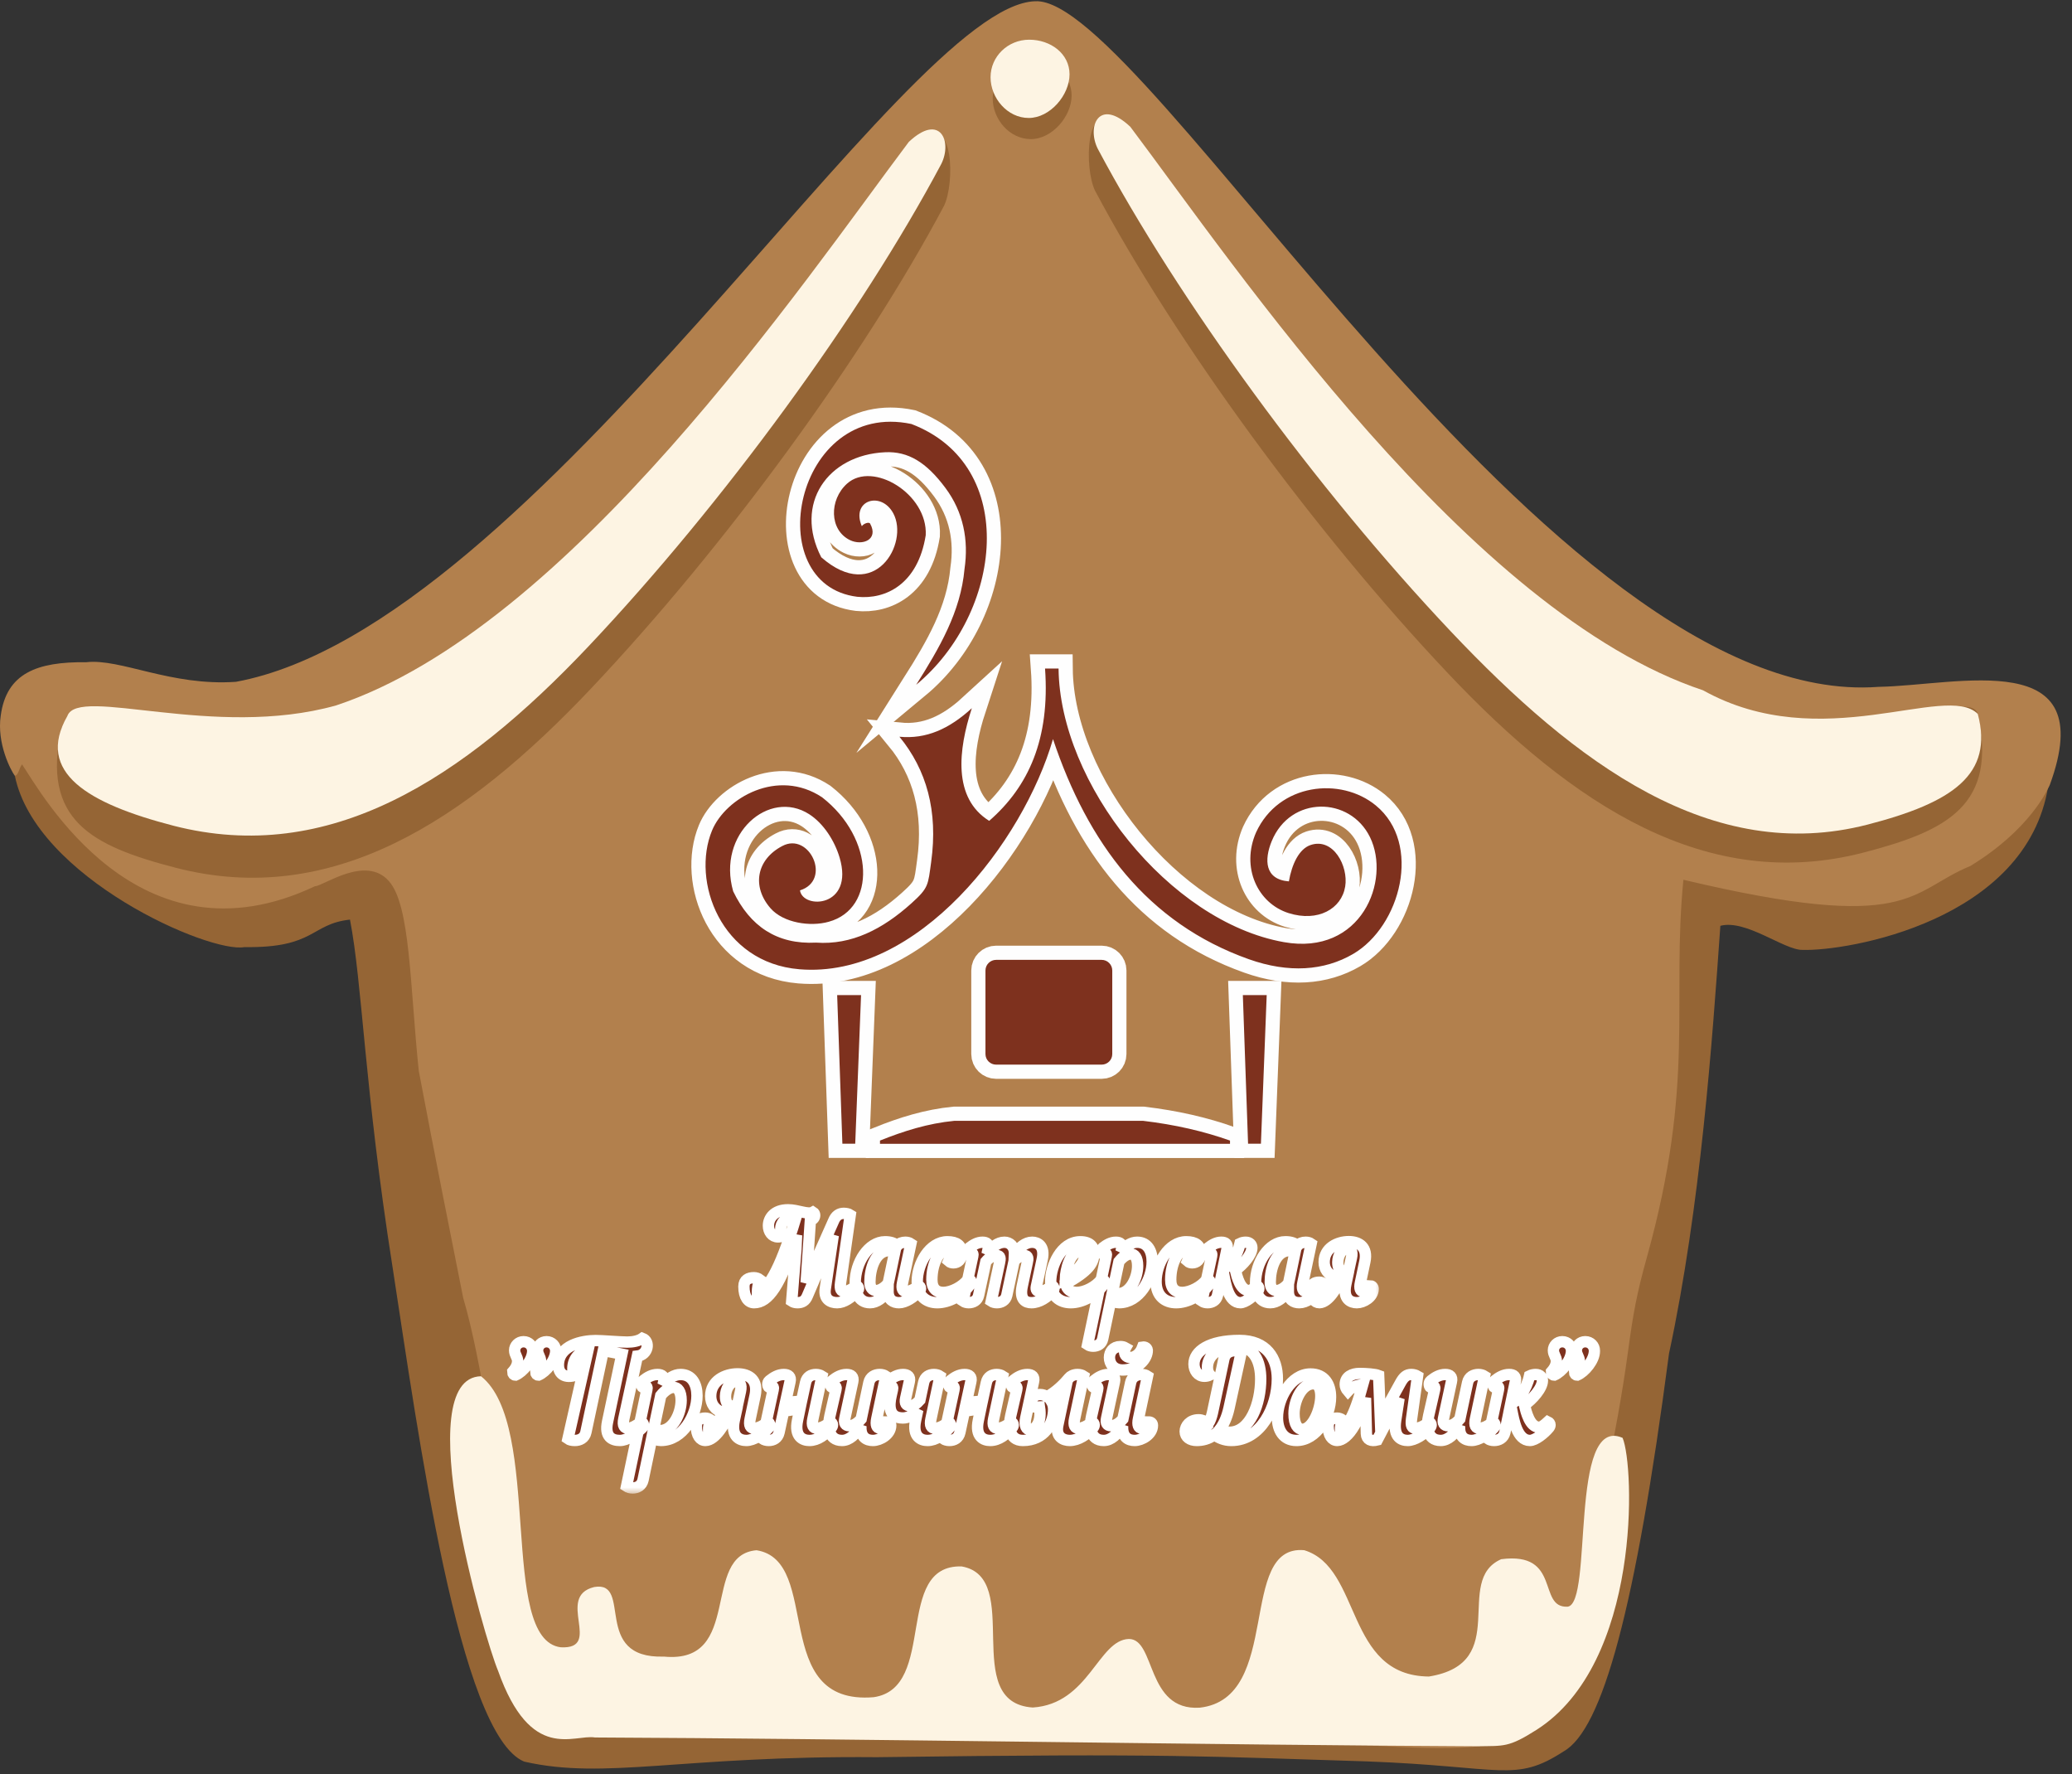
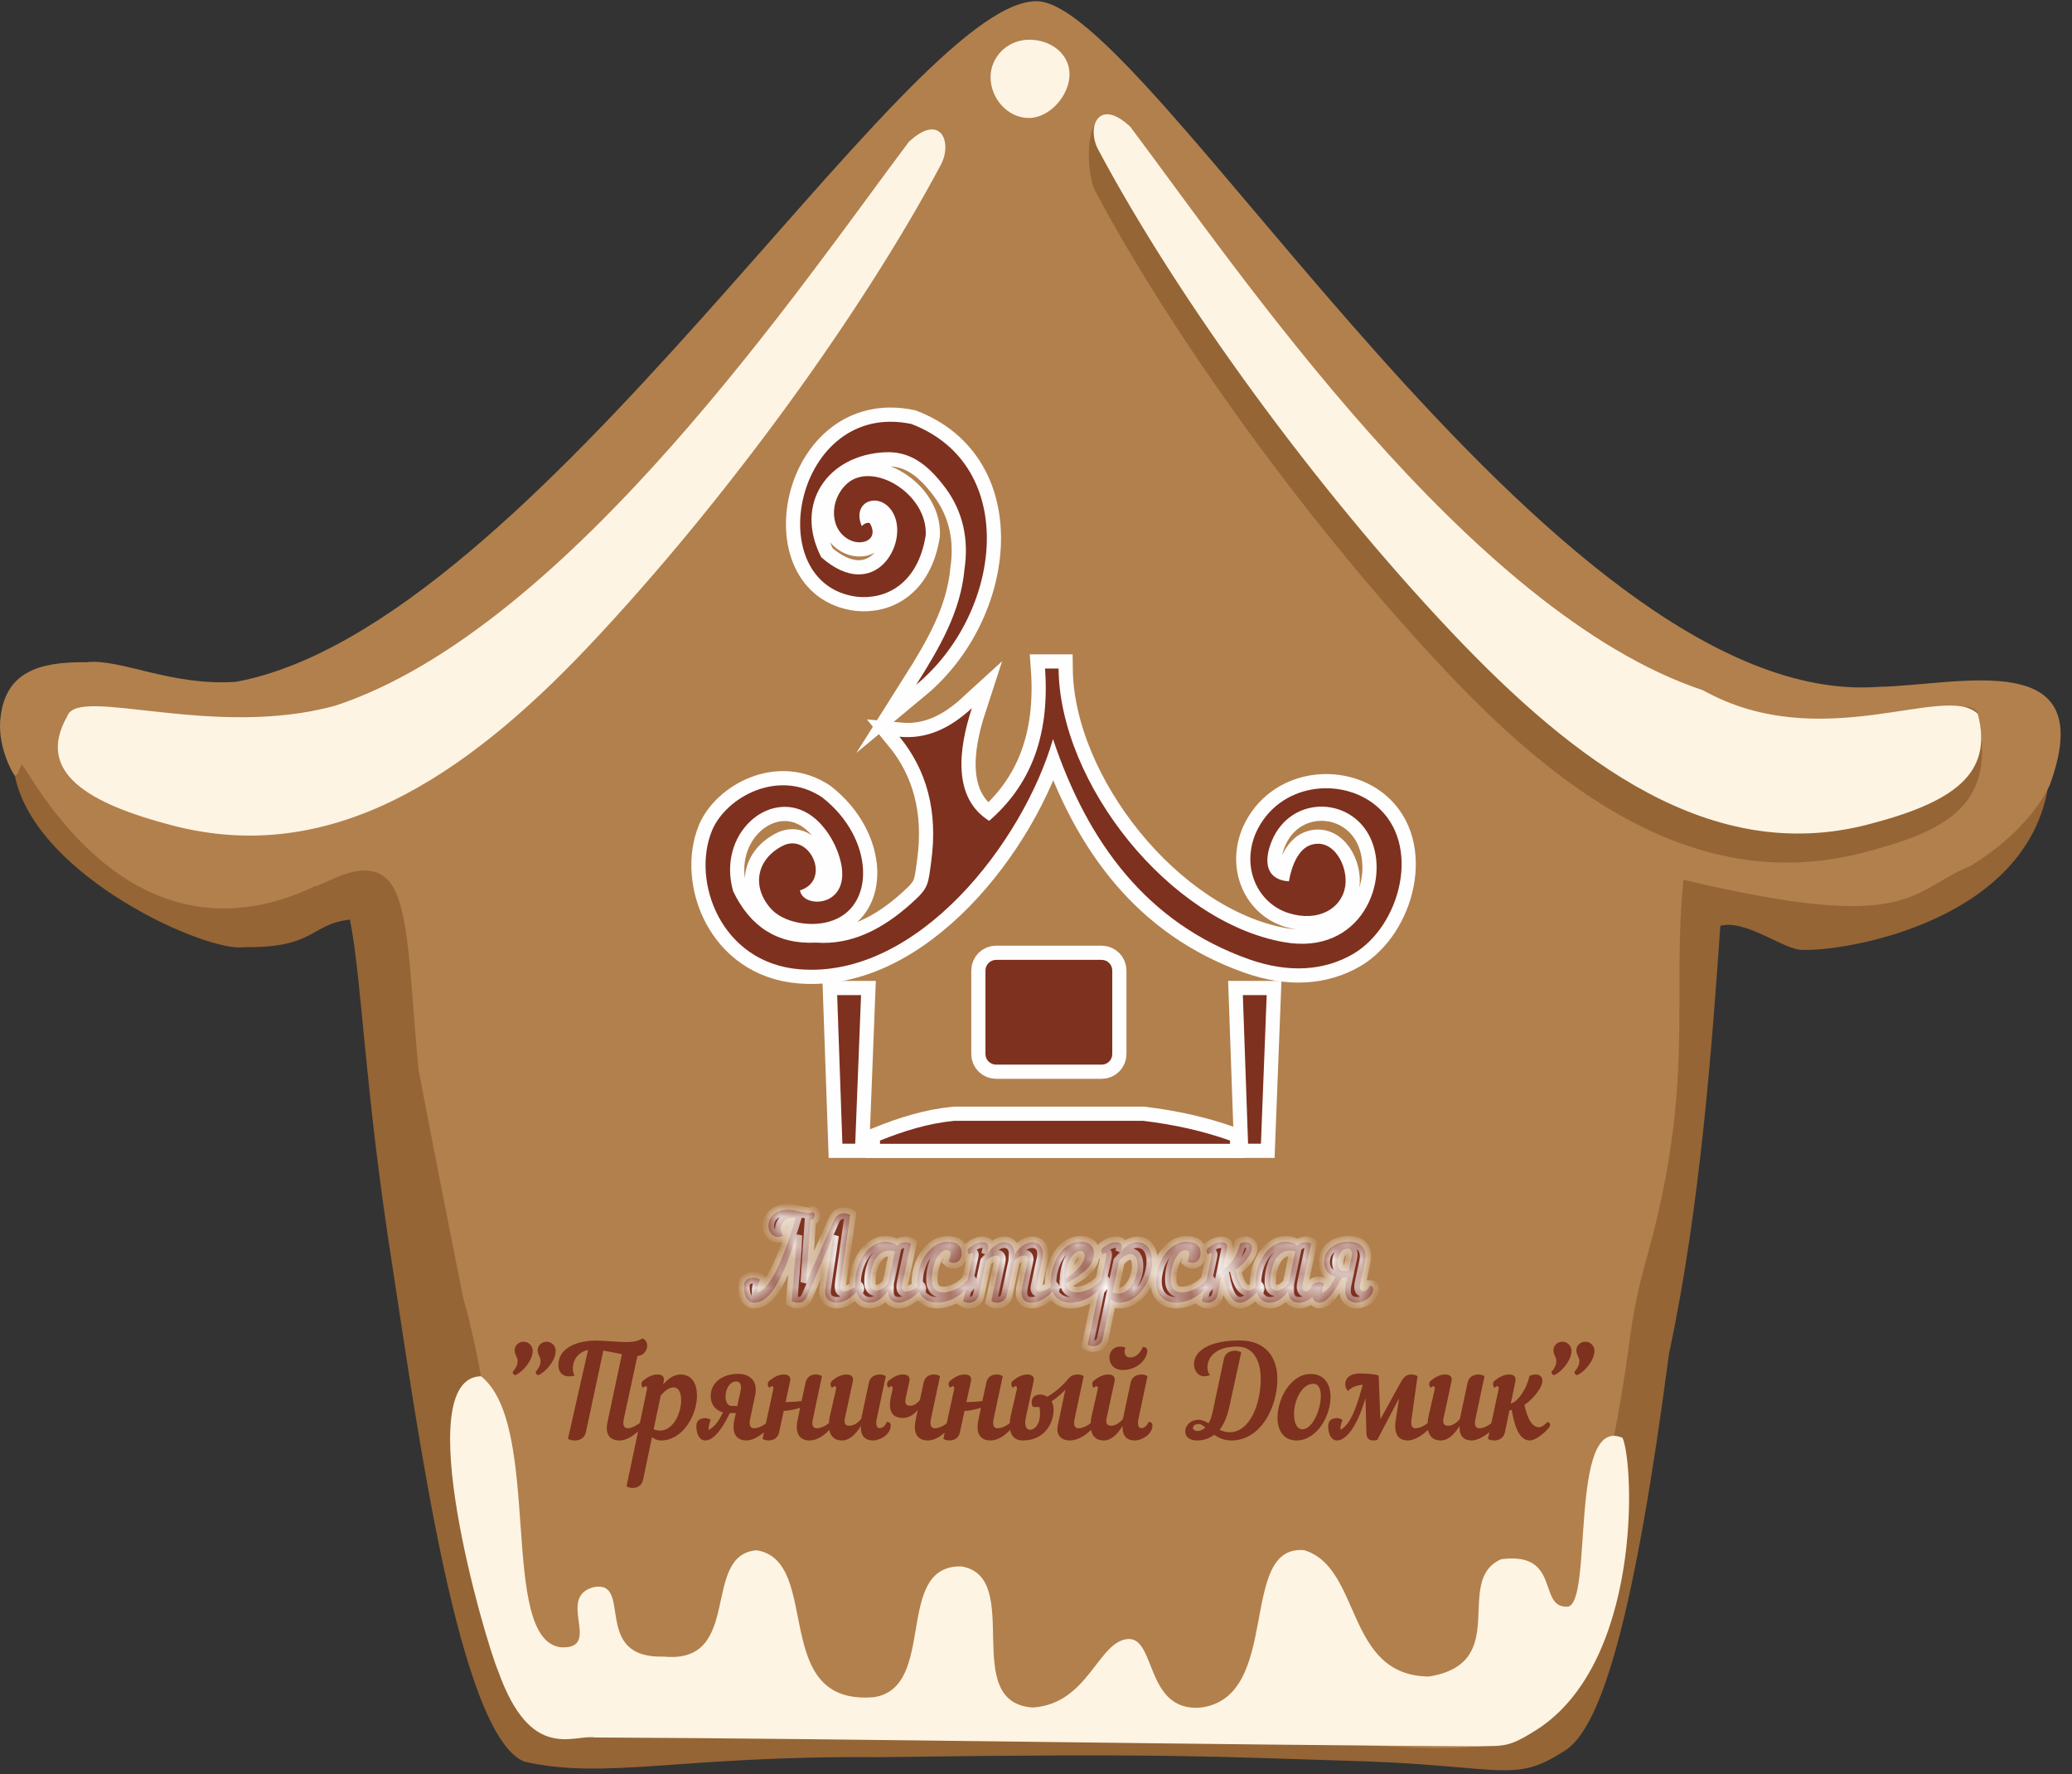
<svg xmlns="http://www.w3.org/2000/svg" width="146" height="125" viewBox="0 0 146 125" fill="none">
  <rect x="0" y="0" width="146" height="125" fill="#333333" stroke="none" />
  <g clip-path="url(#clip0)">
    <path fill-rule="evenodd" clip-rule="evenodd" d="M1.563 53.862C2.049 54.127 112.959 55.282 120.778 55.282C121.195 55.48 143.142 53.366 144.322 55.387C142.801 64.891 130.142 67.026 127.007 66.918C125.73 66.942 123.029 64.747 121.222 65.222C120.657 73.271 119.831 85.006 117.604 95.358C115.247 113.326 112.92 121.844 110.174 123.386C106.746 125.608 105.925 124.45 96.296 124.087C85.146 123.75 82.735 123.506 61.789 123.792C48.017 123.672 42.672 125.413 36.933 124.102C32.343 122.195 29.458 100.938 27.666 89.302C25.668 76.617 25.532 69.251 24.66 64.786C21.875 65.087 22.225 66.797 17.225 66.722C14.768 67.182 2.52 61.839 1.047 54.656C1.24 53.842 1.376 53.769 1.563 53.862Z" fill="#956535" />
    <path fill-rule="evenodd" clip-rule="evenodd" d="M27.403 62.074C25.762 60.198 22.75 62.447 22.195 62.432C9.753 68.328 2.894 55.838 1.563 53.863C1.361 54.016 1.328 54.599 1.047 54.657C0.773 54.296 -0.244 52.368 0.054 50.402C0.459 47.425 2.613 46.608 6.075 46.653C8.501 46.373 12.034 48.352 16.627 48.033C37.666 44.148 63.684 0.329 72.945 0.088C80.665 -0.327 109.263 50.126 132.36 48.388C137.988 48.294 148.058 45.441 144.43 55.312C144.286 55.601 143.07 58.424 138.833 61.01C134.484 62.799 134.756 65.808 118.618 61.978C117.773 70.574 119.475 76.239 116.047 88.566C115.328 91.137 115.075 92.553 114.719 95.19C113.113 107.051 108.819 121.531 106.8 122.175C104.896 124.324 90.897 122.283 83 121.982C76.132 121.763 46.583 121.949 39.948 121.402C36.185 119.838 35.328 100.605 32.636 91.425C31.752 86.984 30.662 81.533 29.509 75.448C28.879 69.41 28.921 63.77 27.403 62.074Z" fill="#B2804D" />
-     <path fill-rule="evenodd" clip-rule="evenodd" d="M4.324 51.334C5.094 49.181 15.242 55.074 23.86 52.669C40.34 47.185 57.486 19.89 64.982 9.926C67.188 7.854 67.305 12.932 66.509 14.52C60.857 25.14 51.149 38.45 41.653 48.499C32.781 57.886 23.366 63.965 12.405 61.139C6.397 59.587 2.915 57.756 4.324 51.334Z" fill="#956535" />
    <path fill-rule="evenodd" clip-rule="evenodd" d="M4.747 50.441C5.516 48.288 15.061 52.107 23.679 49.698C40.156 44.214 56.542 19.962 64.037 9.998C66.243 7.923 67.121 9.965 66.325 11.553C60.673 22.172 50.965 35.483 41.471 45.531C32.6 54.918 23.184 60.994 12.221 58.171C6.213 56.617 2.474 54.419 4.747 50.441Z" fill="#FDF4E3" />
-     <path fill-rule="evenodd" clip-rule="evenodd" d="M72.674 4.288C74.177 4.288 75.51 5.268 75.51 6.727C75.51 8.188 74.141 9.8 72.635 9.8C71.129 9.8 69.949 8.392 69.949 6.931C69.949 5.473 71.168 4.288 72.674 4.288Z" fill="#956535" />
    <path fill-rule="evenodd" clip-rule="evenodd" d="M72.523 2.797C74.029 2.797 75.363 3.777 75.363 5.238C75.363 6.697 73.99 8.311 72.487 8.311C70.981 8.311 69.798 6.904 69.798 5.443C69.798 3.982 71.017 2.797 72.523 2.797Z" fill="#FDF4E3" />
    <path fill-rule="evenodd" clip-rule="evenodd" d="M139.355 50.267C138.588 48.117 128.437 54.007 119.819 51.602C103.339 46.114 86.193 18.823 78.7 8.858C76.491 6.784 76.377 11.865 77.17 13.453C82.825 24.072 92.533 37.383 102.027 47.431C110.898 56.818 120.313 62.898 131.277 60.071C137.282 58.517 140.767 56.689 139.355 50.267Z" fill="#956535" />
    <path fill-rule="evenodd" clip-rule="evenodd" d="M139.361 50.294C137.113 48.045 128.356 53.285 120.003 48.631C103.523 43.147 87.141 18.895 79.645 8.931C77.439 6.856 76.558 8.898 77.354 10.485C83.006 21.105 92.714 34.415 102.211 44.464C111.083 53.85 120.63 60.919 131.59 58.093C137.599 56.541 140.495 54.557 139.361 50.294Z" fill="#FDF4E3" />
    <path fill-rule="evenodd" clip-rule="evenodd" d="M41.927 122.403C59.475 122.475 86.57 122.947 104.115 123.022C105.962 122.986 106.287 123.127 108.264 121.868C115.657 117.162 115.174 103.28 114.333 101.296C110.518 99.624 112.29 113.028 110.449 113.19C108.312 113.284 110.038 109.288 105.778 109.844C102.359 111.356 106.562 117.159 100.687 118.109C94.766 118.061 95.97 110.448 91.902 109.21C87.159 108.78 90.406 119.646 84.536 120.304C80.731 120.542 81.452 115.457 79.539 115.463C77.379 115.536 76.727 120.037 72.773 120.292C67.589 119.952 72.182 111.122 67.758 110.352C62.942 110.22 66.083 118.906 61.566 119.565C54.173 120.178 57.984 109.955 53.31 109.213C49.354 109.537 52.404 117.246 46.783 116.705C41.653 116.874 44.628 111.323 41.87 111.804C39.097 112.481 42.522 116.203 39.516 116.05C35.095 115.509 38.273 100.427 33.894 96.954C28.785 97.072 34.139 115.448 35.098 117.712C37.407 124.201 40.412 122.159 41.927 122.403Z" fill="#FDF4E3" />
    <path fill-rule="evenodd" clip-rule="evenodd" d="M58.989 70.102H60.673L60.262 80.574H59.357L58.989 70.102Z" fill="#FEFEFE" stroke="#FEFEFE" stroke-width="2" stroke-miterlimit="22.926" />
    <path fill-rule="evenodd" clip-rule="evenodd" d="M87.575 70.102H89.256L88.849 80.574H87.943L87.575 70.102Z" fill="#FEFEFE" stroke="#FEFEFE" stroke-width="2" stroke-miterlimit="22.926" />
    <path fill-rule="evenodd" clip-rule="evenodd" d="M70.19 67.621H77.626C78.039 67.621 78.374 67.958 78.374 68.37V74.257C78.374 74.669 78.039 75.002 77.626 75.002H70.19C69.777 75.002 69.439 74.669 69.439 74.257V68.37C69.439 67.958 69.777 67.621 70.19 67.621Z" fill="#FEFEFE" stroke="#FEFEFE" stroke-width="2" stroke-miterlimit="22.926" />
    <path fill-rule="evenodd" clip-rule="evenodd" d="M62.007 80.351C63.666 79.687 65.377 79.14 67.26 78.959H80.532C82.819 79.23 84.829 79.699 86.67 80.351V80.58H62.007V80.351Z" fill="#FEFEFE" stroke="#FEFEFE" stroke-width="2" stroke-miterlimit="22.926" />
    <path fill-rule="evenodd" clip-rule="evenodd" d="M57.924 56.166C61.648 59.061 61.747 64.016 58.398 64.936C57.097 65.306 55.19 65.017 54.291 63.983C52.96 62.456 53.304 60.552 55.12 59.602C57.031 58.58 58.642 62.008 56.37 62.726C56.566 64.082 60.208 63.938 59.161 60.414C58.814 59.245 58.041 58.015 57.012 57.356C54.197 55.555 50.503 58.742 51.662 62.792C52.851 65.258 54.746 66.548 57.504 66.406C59.997 66.587 62.191 65.465 64.225 63.634C65.444 62.534 65.386 62.368 65.613 60.721C66.111 57.122 65.281 54.226 63.377 51.902C65.269 52.083 66.886 51.349 68.479 49.891C67.526 52.81 67.118 56.22 69.702 57.828C72.481 55.408 73.993 52.05 73.637 47.097H74.59C74.669 55.179 82.373 64.936 90.472 66.373C95.922 67.341 98.028 62.032 96.534 58.977C95.125 56.09 90.925 56.036 89.606 59.266C89.078 60.558 89.099 61.959 90.819 62.092C91.03 60.883 91.534 59.798 92.358 59.527C93.948 58.998 95.02 61.015 94.787 62.45C94.534 64.028 92.868 64.975 90.807 64.329C88.601 63.634 87.436 61.088 88.507 58.64C90.107 55.167 94.476 54.707 96.948 56.746C100.228 59.449 98.677 65.255 95.349 67.203C93.309 68.394 90.804 68.571 87.998 67.576C80.846 65.035 76.642 59.38 74.198 52.068C72.098 59.299 64.686 68.977 56.327 68.283C50.784 67.823 48.699 62.065 50.174 58.505C51.128 56.205 54.806 54.097 57.924 56.166Z" fill="#FEFEFE" stroke="#FEFEFE" stroke-width="2" stroke-miterlimit="22.926" />
    <path fill-rule="evenodd" clip-rule="evenodd" d="M64.219 29.869C71.85 32.786 70.64 43.192 64.556 48.243C66.183 45.666 67.692 43.108 67.963 40.083C68.262 38.05 67.885 36.078 66.621 34.379C65.272 32.563 63.992 31.784 62.369 31.86C58.307 32.049 55.929 35.495 57.869 39.259C61.635 42.56 64.068 38.27 62.948 36.171C62.091 34.563 59.943 35.239 60.727 37.07C60.854 36.878 61.234 36.748 61.313 36.89C61.934 38.023 60.76 38.471 59.891 38.05C58.434 37.344 58.413 35.215 59.689 34.069C61.491 32.452 65.38 34.797 65.23 37.705C64.677 41.174 62.399 42.245 60.407 42.043C53.467 41.186 55.989 28.137 64.219 29.869Z" fill="#FEFEFE" stroke="#FEFEFE" stroke-width="2" stroke-miterlimit="22.926" />
    <path fill-rule="evenodd" clip-rule="evenodd" d="M56.352 84.618L56.816 83.412V85.036L56.346 84.934L56.352 84.618Z" fill="#B2804D" />
    <path fill-rule="evenodd" clip-rule="evenodd" d="M59.104 84.735L59.626 83.842L59.46 85.072L59.083 85.132L59.104 84.735Z" fill="#B2804D" />
    <path fill-rule="evenodd" clip-rule="evenodd" d="M56.27 92.174L56.523 92.15L56.49 93.181L56.116 93.241L56.27 92.174Z" fill="#B2804D" />
-     <path fill-rule="evenodd" clip-rule="evenodd" d="M96.465 95.264L96.719 95.237L96.625 96.398L96.432 96.38L96.465 95.264Z" fill="#B2804D" />
-     <path fill-rule="evenodd" clip-rule="evenodd" d="M99.272 95.313L99.525 95.289L99.323 96.434L99.196 96.455L99.272 95.313Z" fill="#B2804D" />
+     <path fill-rule="evenodd" clip-rule="evenodd" d="M96.465 95.264L96.719 95.237L96.432 96.38L96.465 95.264Z" fill="#B2804D" />
    <path fill-rule="evenodd" clip-rule="evenodd" d="M58.989 70.102H60.673L60.262 80.574H59.357L58.989 70.102Z" fill="#7E311E" />
    <path fill-rule="evenodd" clip-rule="evenodd" d="M87.575 70.102H89.256L88.849 80.574H87.943L87.575 70.102Z" fill="#7E311E" />
    <path fill-rule="evenodd" clip-rule="evenodd" d="M70.19 67.621H77.626C78.039 67.621 78.374 67.958 78.374 68.37V74.257C78.374 74.669 78.039 75.002 77.626 75.002H70.19C69.777 75.002 69.439 74.669 69.439 74.257V68.37C69.439 67.958 69.777 67.621 70.19 67.621Z" fill="#7E311E" />
    <path fill-rule="evenodd" clip-rule="evenodd" d="M62.007 80.351C63.666 79.687 65.377 79.14 67.26 78.959H80.532C82.819 79.23 84.829 79.699 86.67 80.351V80.58H62.007V80.351Z" fill="#7E311E" />
    <path fill-rule="evenodd" clip-rule="evenodd" d="M57.924 56.166C61.648 59.061 61.747 64.016 58.398 64.936C57.097 65.306 55.19 65.017 54.291 63.983C52.96 62.456 53.304 60.552 55.12 59.602C57.031 58.58 58.642 62.008 56.37 62.726C56.566 64.082 60.208 63.938 59.161 60.414C58.814 59.245 58.041 58.015 57.012 57.356C54.197 55.555 50.503 58.742 51.662 62.792C52.851 65.258 54.746 66.548 57.504 66.406C59.997 66.587 62.191 65.465 64.225 63.634C65.444 62.534 65.386 62.368 65.613 60.721C66.111 57.122 65.281 54.226 63.377 51.902C65.269 52.083 66.886 51.349 68.479 49.891C67.526 52.81 67.118 56.22 69.702 57.828C72.481 55.408 73.993 52.05 73.637 47.097H74.59C74.669 55.179 82.373 64.936 90.472 66.373C95.922 67.341 98.028 62.032 96.534 58.977C95.125 56.09 90.925 56.036 89.606 59.266C89.078 60.558 89.099 61.959 90.819 62.092C91.03 60.883 91.534 59.798 92.358 59.527C93.948 58.998 95.02 61.015 94.787 62.45C94.534 64.028 92.868 64.975 90.807 64.329C88.601 63.634 87.436 61.088 88.507 58.64C90.107 55.167 94.476 54.707 96.948 56.746C100.228 59.449 98.677 65.255 95.349 67.203C93.309 68.394 90.804 68.571 87.998 67.576C80.846 65.035 76.642 59.38 74.198 52.068C72.098 59.299 64.686 68.977 56.327 68.283C50.784 67.823 48.699 62.065 50.174 58.505C51.128 56.205 54.806 54.097 57.924 56.166Z" fill="#7E311E" />
    <path fill-rule="evenodd" clip-rule="evenodd" d="M64.219 29.869C71.85 32.786 70.64 43.192 64.556 48.243C66.183 45.666 67.692 43.108 67.963 40.083C68.262 38.05 67.885 36.078 66.621 34.379C65.272 32.563 63.992 31.784 62.369 31.86C58.307 32.049 55.929 35.495 57.869 39.259C61.635 42.56 64.068 38.27 62.948 36.171C62.091 34.563 59.943 35.239 60.727 37.07C60.854 36.878 61.234 36.748 61.313 36.89C61.934 38.023 60.76 38.471 59.891 38.05C58.434 37.344 58.413 35.215 59.689 34.069C61.491 32.452 65.38 34.797 65.23 37.705C64.677 41.174 62.399 42.245 60.407 42.043C53.467 41.186 55.989 28.137 64.219 29.869Z" fill="#7E311E" />
    <mask id="path-27-outside-1" maskUnits="userSpaceOnUse" x="51.419" y="84.228" width="46" height="12" fill="black">
-       <rect fill="white" x="51.419" y="84.228" width="46" height="12" />
      <path d="M56.047 85.76H56.086C54.87 89.813 54.028 90.836 53.37 91.082V91.01C53.37 90.818 53.403 90.478 53.545 90.153C53.427 90.063 53.276 90.012 53.129 90.012C52.751 90.012 52.419 90.153 52.419 90.634C52.419 91.374 52.718 91.774 53.135 91.774C54.127 91.774 55.003 90.595 56.128 87.014L56.086 87.985L55.787 91.665C55.887 91.732 56.038 91.774 56.188 91.774C56.496 91.774 56.747 91.665 56.895 91.284L58.714 87.029L58.153 90.785C58.038 91.548 58.53 91.774 58.989 91.774C59.472 91.774 59.964 91.425 60.422 90.95C60.471 90.893 60.498 90.827 60.498 90.766C60.498 90.685 60.446 90.61 60.356 90.568C60.163 90.733 59.77 90.983 59.505 90.983C59.279 90.983 59.164 90.86 59.23 90.37L59.912 85.586C59.813 85.52 59.605 85.478 59.454 85.478C59.146 85.478 58.889 85.634 58.738 86.01L56.804 90.352L57.103 85.935H57.112C57.305 85.935 57.405 85.769 57.405 85.61C57.405 85.529 57.371 85.445 57.287 85.394C56.928 85.595 56.222 85.228 55.528 85.228C54.544 85.228 54.146 85.826 54.146 86.35C54.146 86.765 54.396 87.138 54.822 87.138C54.936 87.138 55.054 87.113 55.178 87.056C55.078 86.939 55.012 86.756 55.012 86.572C55.012 86.184 55.286 85.76 56.047 85.76ZM62.363 87.48C61.207 87.48 60.262 88.923 60.262 90.379C60.262 90.908 60.437 91.774 61.306 91.774C61.78 91.774 62.221 91.425 62.574 90.935C62.565 91.59 62.957 91.774 63.349 91.774C63.799 91.774 64.397 91.392 64.789 90.95C64.84 90.893 64.864 90.827 64.864 90.766C64.864 90.685 64.816 90.61 64.722 90.568C64.514 90.775 64.155 90.983 63.847 90.983C63.63 90.983 63.497 90.836 63.597 90.37L64.182 87.621C64.08 87.552 63.938 87.513 63.79 87.513C63.582 87.513 63.364 87.585 63.223 87.754C63.014 87.57 62.74 87.48 62.363 87.48ZM62.589 90.394C62.363 90.7 62.013 90.917 61.747 90.917C61.49 90.917 61.297 90.733 61.297 90.319C61.297 89.413 61.657 88.103 62.664 88.103C62.788 88.103 62.915 88.118 63.057 88.169L62.589 90.394ZM68.398 90.436C68.492 90.285 68.407 90.111 68.19 90.153C67.834 90.628 67.064 91.049 66.464 91.049C66.014 91.049 65.664 90.809 65.664 90.153C65.664 88.957 66.207 88.07 66.675 88.07C66.883 88.07 66.983 88.151 66.983 88.31C66.983 88.424 66.94 88.65 66.847 88.848C66.94 88.932 67.073 88.966 67.182 88.966C67.49 88.966 67.764 88.749 67.764 88.286C67.764 87.745 67.432 87.48 66.756 87.48C65.507 87.48 64.632 89.008 64.632 90.285C64.632 91.308 65.266 91.774 66.047 91.774C66.856 91.774 67.825 91.275 68.398 90.436ZM69.632 87.97C69.708 87.652 69.533 87.513 69.234 87.513C68.884 87.513 68.582 87.688 68.298 87.91C68.132 88.043 68.19 88.301 68.298 88.367C68.374 88.301 68.425 88.268 68.464 88.268C68.54 88.268 68.582 88.343 68.549 88.475L67.867 91.665C67.966 91.732 68.108 91.774 68.256 91.774C68.558 91.774 68.875 91.632 68.956 91.251L69.466 88.881C69.692 88.617 69.934 88.451 70.233 88.451C70.507 88.451 70.492 88.674 70.432 88.942L69.849 91.665C69.949 91.732 70.091 91.774 70.242 91.774C70.54 91.774 70.857 91.632 70.942 91.251L71.458 88.833C71.675 88.602 71.901 88.451 72.182 88.451C72.46 88.451 72.451 88.674 72.384 88.942L72.034 90.595C71.826 91.566 72.266 91.774 72.683 91.774C73.241 91.774 73.799 91.392 74.192 90.95C74.243 90.893 74.267 90.827 74.267 90.766C74.267 90.685 74.216 90.61 74.125 90.568C73.917 90.775 73.558 90.983 73.25 90.983C73.084 90.983 72.976 90.884 73.024 90.643L73.434 88.734C73.652 87.763 73.109 87.513 72.734 87.513C72.251 87.513 71.835 87.868 71.482 88.367C71.509 87.778 71.126 87.513 70.782 87.513C70.308 87.513 69.892 87.853 69.551 88.343L69.632 87.97ZM77.077 88.277C77.077 87.904 76.883 87.48 76.126 87.48C74.75 87.48 74.035 89.206 74.035 90.285C74.035 91.308 74.669 91.774 75.45 91.774C76.259 91.774 77.228 91.275 77.801 90.436C77.894 90.285 77.81 90.111 77.593 90.153C77.234 90.628 76.467 91.049 75.867 91.049C75.483 91.049 75.176 90.884 75.091 90.436C76.703 89.546 77.077 88.984 77.077 88.277ZM76.183 88.127C76.325 88.127 76.425 88.259 76.425 88.451C76.425 88.99 75.876 89.573 75.067 90.078C75.091 89.498 75.36 88.127 76.183 88.127ZM76.636 94.729C76.736 94.796 76.877 94.838 77.025 94.838C77.327 94.838 77.62 94.696 77.701 94.314L78.278 91.557C78.444 91.699 78.652 91.774 78.851 91.774C80.278 91.774 81.187 90.129 81.187 88.881C81.187 88.127 80.861 87.513 80.127 87.513C79.711 87.513 79.319 87.769 78.993 88.169L79.035 87.97C79.111 87.652 78.936 87.513 78.634 87.513C78.287 87.513 77.985 87.688 77.701 87.91C77.535 88.043 77.593 88.301 77.701 88.367C77.777 88.301 77.828 88.268 77.867 88.268C77.943 88.268 77.985 88.343 77.952 88.475L76.636 94.729ZM79.669 88.343C79.953 88.343 80.161 88.602 80.161 89.182C80.161 90.003 79.651 91.133 78.803 91.133C78.67 91.133 78.534 91.124 78.386 91.043L78.845 88.875C79.12 88.533 79.418 88.343 79.669 88.343ZM85.23 90.436C85.321 90.285 85.236 90.111 85.019 90.153C84.663 90.628 83.897 91.049 83.296 91.049C82.846 91.049 82.493 90.809 82.493 90.153C82.493 88.957 83.037 88.07 83.504 88.07C83.713 88.07 83.812 88.151 83.812 88.31C83.812 88.424 83.77 88.65 83.679 88.848C83.77 88.932 83.903 88.966 84.011 88.966C84.319 88.966 84.597 88.749 84.597 88.286C84.597 87.745 84.262 87.48 83.586 87.48C82.336 87.48 81.461 89.008 81.461 90.285C81.461 91.308 82.095 91.774 82.877 91.774C83.688 91.774 84.654 91.275 85.23 90.436ZM86.462 87.97C86.528 87.646 86.362 87.513 86.063 87.513C85.713 87.513 85.411 87.688 85.128 87.91C84.962 88.043 85.019 88.301 85.128 88.367C85.203 88.301 85.254 88.268 85.297 88.268C85.369 88.268 85.411 88.334 85.378 88.475L84.696 91.665C84.796 91.732 84.938 91.774 85.088 91.774C85.387 91.774 85.704 91.632 85.789 91.251L86.078 89.838L86.229 89.795C86.353 90.445 86.57 91.774 87.403 91.774C87.753 91.774 88.329 91.317 88.631 90.95C88.68 90.893 88.704 90.827 88.704 90.766C88.704 90.685 88.655 90.61 88.565 90.568C88.348 90.766 88.163 90.917 87.998 90.917C87.397 90.917 87.162 89.946 87.047 89.48C87.563 89.131 88.212 88.4 88.212 87.904C88.212 87.694 88.064 87.513 87.78 87.513C87.653 87.513 87.512 87.537 87.379 87.603C87.18 88.493 86.621 89.248 86.22 89.371L86.172 89.389L86.462 87.97ZM92.388 87.621C92.289 87.552 92.147 87.513 91.999 87.513C91.791 87.513 91.573 87.585 91.432 87.754C91.223 87.57 90.949 87.48 90.572 87.48C89.413 87.48 88.471 88.923 88.471 90.379C88.471 90.908 88.646 91.774 89.512 91.774C89.989 91.774 90.43 91.425 90.78 90.935C90.774 91.59 91.163 91.774 91.555 91.774C92.023 91.774 92.705 91.383 92.705 90.8C92.705 90.661 92.615 90.577 92.455 90.577C92.331 90.875 92.138 90.977 91.99 90.977C91.821 90.977 91.715 90.794 91.806 90.37L92.388 87.621ZM89.956 90.917C89.697 90.917 89.506 90.733 89.506 90.319C89.506 89.413 89.862 88.103 90.873 88.103C90.997 88.103 91.121 88.118 91.263 88.169L90.798 90.394C90.572 90.7 90.222 90.917 89.956 90.917ZM96.175 88.866C96.38 87.877 95.798 87.471 95.041 87.471C94.256 87.471 93.306 87.904 93.306 88.914C93.306 89.389 93.565 89.813 94.099 89.955C93.755 90.694 93.466 90.926 93.164 91.1C93.164 90.935 93.197 90.685 93.306 90.445C93.197 90.37 93.064 90.328 92.965 90.328C92.657 90.328 92.382 90.445 92.382 90.842C92.382 91.449 92.63 91.78 92.974 91.774C93.622 91.756 94.232 90.661 94.54 90.003H94.932L94.832 90.469C94.606 91.539 95.189 91.774 95.608 91.774C96.073 91.774 96.758 91.383 96.758 90.8C96.758 90.661 96.664 90.577 96.507 90.577C96.38 90.875 96.19 90.977 96.04 90.977C95.874 90.977 95.765 90.794 95.859 90.37L96.175 88.866ZM94.265 88.914C94.274 88.475 94.516 87.961 94.956 87.961C95.164 87.961 95.333 88.136 95.231 88.593L95.023 89.546H94.673C94.389 89.546 94.256 89.248 94.265 88.914Z" />
    </mask>
    <path d="M56.047 85.76H56.086C54.87 89.813 54.028 90.836 53.37 91.082V91.01C53.37 90.818 53.403 90.478 53.545 90.153C53.427 90.063 53.276 90.012 53.129 90.012C52.751 90.012 52.419 90.153 52.419 90.634C52.419 91.374 52.718 91.774 53.135 91.774C54.127 91.774 55.003 90.595 56.128 87.014L56.086 87.985L55.787 91.665C55.887 91.732 56.038 91.774 56.188 91.774C56.496 91.774 56.747 91.665 56.895 91.284L58.714 87.029L58.153 90.785C58.038 91.548 58.53 91.774 58.989 91.774C59.472 91.774 59.964 91.425 60.422 90.95C60.471 90.893 60.498 90.827 60.498 90.766C60.498 90.685 60.446 90.61 60.356 90.568C60.163 90.733 59.77 90.983 59.505 90.983C59.279 90.983 59.164 90.86 59.23 90.37L59.912 85.586C59.813 85.52 59.605 85.478 59.454 85.478C59.146 85.478 58.889 85.634 58.738 86.01L56.804 90.352L57.103 85.935H57.112C57.305 85.935 57.405 85.769 57.405 85.61C57.405 85.529 57.371 85.445 57.287 85.394C56.928 85.595 56.222 85.228 55.528 85.228C54.544 85.228 54.146 85.826 54.146 86.35C54.146 86.765 54.396 87.138 54.822 87.138C54.936 87.138 55.054 87.113 55.178 87.056C55.078 86.939 55.012 86.756 55.012 86.572C55.012 86.184 55.286 85.76 56.047 85.76ZM62.363 87.48C61.207 87.48 60.262 88.923 60.262 90.379C60.262 90.908 60.437 91.774 61.306 91.774C61.78 91.774 62.221 91.425 62.574 90.935C62.565 91.59 62.957 91.774 63.349 91.774C63.799 91.774 64.397 91.392 64.789 90.95C64.84 90.893 64.864 90.827 64.864 90.766C64.864 90.685 64.816 90.61 64.722 90.568C64.514 90.775 64.155 90.983 63.847 90.983C63.63 90.983 63.497 90.836 63.597 90.37L64.182 87.621C64.08 87.552 63.938 87.513 63.79 87.513C63.582 87.513 63.364 87.585 63.223 87.754C63.014 87.57 62.74 87.48 62.363 87.48ZM62.589 90.394C62.363 90.7 62.013 90.917 61.747 90.917C61.49 90.917 61.297 90.733 61.297 90.319C61.297 89.413 61.657 88.103 62.664 88.103C62.788 88.103 62.915 88.118 63.057 88.169L62.589 90.394ZM68.398 90.436C68.492 90.285 68.407 90.111 68.19 90.153C67.834 90.628 67.064 91.049 66.464 91.049C66.014 91.049 65.664 90.809 65.664 90.153C65.664 88.957 66.207 88.07 66.675 88.07C66.883 88.07 66.983 88.151 66.983 88.31C66.983 88.424 66.94 88.65 66.847 88.848C66.94 88.932 67.073 88.966 67.182 88.966C67.49 88.966 67.764 88.749 67.764 88.286C67.764 87.745 67.432 87.48 66.756 87.48C65.507 87.48 64.632 89.008 64.632 90.285C64.632 91.308 65.266 91.774 66.047 91.774C66.856 91.774 67.825 91.275 68.398 90.436ZM69.632 87.97C69.708 87.652 69.533 87.513 69.234 87.513C68.884 87.513 68.582 87.688 68.298 87.91C68.132 88.043 68.19 88.301 68.298 88.367C68.374 88.301 68.425 88.268 68.464 88.268C68.54 88.268 68.582 88.343 68.549 88.475L67.867 91.665C67.966 91.732 68.108 91.774 68.256 91.774C68.558 91.774 68.875 91.632 68.956 91.251L69.466 88.881C69.692 88.617 69.934 88.451 70.233 88.451C70.507 88.451 70.492 88.674 70.432 88.942L69.849 91.665C69.949 91.732 70.091 91.774 70.242 91.774C70.54 91.774 70.857 91.632 70.942 91.251L71.458 88.833C71.675 88.602 71.901 88.451 72.182 88.451C72.46 88.451 72.451 88.674 72.384 88.942L72.034 90.595C71.826 91.566 72.266 91.774 72.683 91.774C73.241 91.774 73.799 91.392 74.192 90.95C74.243 90.893 74.267 90.827 74.267 90.766C74.267 90.685 74.216 90.61 74.125 90.568C73.917 90.775 73.558 90.983 73.25 90.983C73.084 90.983 72.976 90.884 73.024 90.643L73.434 88.734C73.652 87.763 73.109 87.513 72.734 87.513C72.251 87.513 71.835 87.868 71.482 88.367C71.509 87.778 71.126 87.513 70.782 87.513C70.308 87.513 69.892 87.853 69.551 88.343L69.632 87.97ZM77.077 88.277C77.077 87.904 76.883 87.48 76.126 87.48C74.75 87.48 74.035 89.206 74.035 90.285C74.035 91.308 74.669 91.774 75.45 91.774C76.259 91.774 77.228 91.275 77.801 90.436C77.894 90.285 77.81 90.111 77.593 90.153C77.234 90.628 76.467 91.049 75.867 91.049C75.483 91.049 75.176 90.884 75.091 90.436C76.703 89.546 77.077 88.984 77.077 88.277ZM76.183 88.127C76.325 88.127 76.425 88.259 76.425 88.451C76.425 88.99 75.876 89.573 75.067 90.078C75.091 89.498 75.36 88.127 76.183 88.127ZM76.636 94.729C76.736 94.796 76.877 94.838 77.025 94.838C77.327 94.838 77.62 94.696 77.701 94.314L78.278 91.557C78.444 91.699 78.652 91.774 78.851 91.774C80.278 91.774 81.187 90.129 81.187 88.881C81.187 88.127 80.861 87.513 80.127 87.513C79.711 87.513 79.319 87.769 78.993 88.169L79.035 87.97C79.111 87.652 78.936 87.513 78.634 87.513C78.287 87.513 77.985 87.688 77.701 87.91C77.535 88.043 77.593 88.301 77.701 88.367C77.777 88.301 77.828 88.268 77.867 88.268C77.943 88.268 77.985 88.343 77.952 88.475L76.636 94.729ZM79.669 88.343C79.953 88.343 80.161 88.602 80.161 89.182C80.161 90.003 79.651 91.133 78.803 91.133C78.67 91.133 78.534 91.124 78.386 91.043L78.845 88.875C79.12 88.533 79.418 88.343 79.669 88.343ZM85.23 90.436C85.321 90.285 85.236 90.111 85.019 90.153C84.663 90.628 83.897 91.049 83.296 91.049C82.846 91.049 82.493 90.809 82.493 90.153C82.493 88.957 83.037 88.07 83.504 88.07C83.713 88.07 83.812 88.151 83.812 88.31C83.812 88.424 83.77 88.65 83.679 88.848C83.77 88.932 83.903 88.966 84.011 88.966C84.319 88.966 84.597 88.749 84.597 88.286C84.597 87.745 84.262 87.48 83.586 87.48C82.336 87.48 81.461 89.008 81.461 90.285C81.461 91.308 82.095 91.774 82.877 91.774C83.688 91.774 84.654 91.275 85.23 90.436ZM86.462 87.97C86.528 87.646 86.362 87.513 86.063 87.513C85.713 87.513 85.411 87.688 85.128 87.91C84.962 88.043 85.019 88.301 85.128 88.367C85.203 88.301 85.254 88.268 85.297 88.268C85.369 88.268 85.411 88.334 85.378 88.475L84.696 91.665C84.796 91.732 84.938 91.774 85.088 91.774C85.387 91.774 85.704 91.632 85.789 91.251L86.078 89.838L86.229 89.795C86.353 90.445 86.57 91.774 87.403 91.774C87.753 91.774 88.329 91.317 88.631 90.95C88.68 90.893 88.704 90.827 88.704 90.766C88.704 90.685 88.655 90.61 88.565 90.568C88.348 90.766 88.163 90.917 87.998 90.917C87.397 90.917 87.162 89.946 87.047 89.48C87.563 89.131 88.212 88.4 88.212 87.904C88.212 87.694 88.064 87.513 87.78 87.513C87.653 87.513 87.512 87.537 87.379 87.603C87.18 88.493 86.621 89.248 86.22 89.371L86.172 89.389L86.462 87.97ZM92.388 87.621C92.289 87.552 92.147 87.513 91.999 87.513C91.791 87.513 91.573 87.585 91.432 87.754C91.223 87.57 90.949 87.48 90.572 87.48C89.413 87.48 88.471 88.923 88.471 90.379C88.471 90.908 88.646 91.774 89.512 91.774C89.989 91.774 90.43 91.425 90.78 90.935C90.774 91.59 91.163 91.774 91.555 91.774C92.023 91.774 92.705 91.383 92.705 90.8C92.705 90.661 92.615 90.577 92.455 90.577C92.331 90.875 92.138 90.977 91.99 90.977C91.821 90.977 91.715 90.794 91.806 90.37L92.388 87.621ZM89.956 90.917C89.697 90.917 89.506 90.733 89.506 90.319C89.506 89.413 89.862 88.103 90.873 88.103C90.997 88.103 91.121 88.118 91.263 88.169L90.798 90.394C90.572 90.7 90.222 90.917 89.956 90.917ZM96.175 88.866C96.38 87.877 95.798 87.471 95.041 87.471C94.256 87.471 93.306 87.904 93.306 88.914C93.306 89.389 93.565 89.813 94.099 89.955C93.755 90.694 93.466 90.926 93.164 91.1C93.164 90.935 93.197 90.685 93.306 90.445C93.197 90.37 93.064 90.328 92.965 90.328C92.657 90.328 92.382 90.445 92.382 90.842C92.382 91.449 92.63 91.78 92.974 91.774C93.622 91.756 94.232 90.661 94.54 90.003H94.932L94.832 90.469C94.606 91.539 95.189 91.774 95.608 91.774C96.073 91.774 96.758 91.383 96.758 90.8C96.758 90.661 96.664 90.577 96.507 90.577C96.38 90.875 96.19 90.977 96.04 90.977C95.874 90.977 95.765 90.794 95.859 90.37L96.175 88.866ZM94.265 88.914C94.274 88.475 94.516 87.961 94.956 87.961C95.164 87.961 95.333 88.136 95.231 88.593L95.023 89.546H94.673C94.389 89.546 94.256 89.248 94.265 88.914Z" fill="#7E311E" />
    <path d="M56.047 85.76H56.086C54.87 89.813 54.028 90.836 53.37 91.082V91.01C53.37 90.818 53.403 90.478 53.545 90.153C53.427 90.063 53.276 90.012 53.129 90.012C52.751 90.012 52.419 90.153 52.419 90.634C52.419 91.374 52.718 91.774 53.135 91.774C54.127 91.774 55.003 90.595 56.128 87.014L56.086 87.985L55.787 91.665C55.887 91.732 56.038 91.774 56.188 91.774C56.496 91.774 56.747 91.665 56.895 91.284L58.714 87.029L58.153 90.785C58.038 91.548 58.53 91.774 58.989 91.774C59.472 91.774 59.964 91.425 60.422 90.95C60.471 90.893 60.498 90.827 60.498 90.766C60.498 90.685 60.446 90.61 60.356 90.568C60.163 90.733 59.77 90.983 59.505 90.983C59.279 90.983 59.164 90.86 59.23 90.37L59.912 85.586C59.813 85.52 59.605 85.478 59.454 85.478C59.146 85.478 58.889 85.634 58.738 86.01L56.804 90.352L57.103 85.935H57.112C57.305 85.935 57.405 85.769 57.405 85.61C57.405 85.529 57.371 85.445 57.287 85.394C56.928 85.595 56.222 85.228 55.528 85.228C54.544 85.228 54.146 85.826 54.146 86.35C54.146 86.765 54.396 87.138 54.822 87.138C54.936 87.138 55.054 87.113 55.178 87.056C55.078 86.939 55.012 86.756 55.012 86.572C55.012 86.184 55.286 85.76 56.047 85.76ZM62.363 87.48C61.207 87.48 60.262 88.923 60.262 90.379C60.262 90.908 60.437 91.774 61.306 91.774C61.78 91.774 62.221 91.425 62.574 90.935C62.565 91.59 62.957 91.774 63.349 91.774C63.799 91.774 64.397 91.392 64.789 90.95C64.84 90.893 64.864 90.827 64.864 90.766C64.864 90.685 64.816 90.61 64.722 90.568C64.514 90.775 64.155 90.983 63.847 90.983C63.63 90.983 63.497 90.836 63.597 90.37L64.182 87.621C64.08 87.552 63.938 87.513 63.79 87.513C63.582 87.513 63.364 87.585 63.223 87.754C63.014 87.57 62.74 87.48 62.363 87.48ZM62.589 90.394C62.363 90.7 62.013 90.917 61.747 90.917C61.49 90.917 61.297 90.733 61.297 90.319C61.297 89.413 61.657 88.103 62.664 88.103C62.788 88.103 62.915 88.118 63.057 88.169L62.589 90.394ZM68.398 90.436C68.492 90.285 68.407 90.111 68.19 90.153C67.834 90.628 67.064 91.049 66.464 91.049C66.014 91.049 65.664 90.809 65.664 90.153C65.664 88.957 66.207 88.07 66.675 88.07C66.883 88.07 66.983 88.151 66.983 88.31C66.983 88.424 66.94 88.65 66.847 88.848C66.94 88.932 67.073 88.966 67.182 88.966C67.49 88.966 67.764 88.749 67.764 88.286C67.764 87.745 67.432 87.48 66.756 87.48C65.507 87.48 64.632 89.008 64.632 90.285C64.632 91.308 65.266 91.774 66.047 91.774C66.856 91.774 67.825 91.275 68.398 90.436ZM69.632 87.97C69.708 87.652 69.533 87.513 69.234 87.513C68.884 87.513 68.582 87.688 68.298 87.91C68.132 88.043 68.19 88.301 68.298 88.367C68.374 88.301 68.425 88.268 68.464 88.268C68.54 88.268 68.582 88.343 68.549 88.475L67.867 91.665C67.966 91.732 68.108 91.774 68.256 91.774C68.558 91.774 68.875 91.632 68.956 91.251L69.466 88.881C69.692 88.617 69.934 88.451 70.233 88.451C70.507 88.451 70.492 88.674 70.432 88.942L69.849 91.665C69.949 91.732 70.091 91.774 70.242 91.774C70.54 91.774 70.857 91.632 70.942 91.251L71.458 88.833C71.675 88.602 71.901 88.451 72.182 88.451C72.46 88.451 72.451 88.674 72.384 88.942L72.034 90.595C71.826 91.566 72.266 91.774 72.683 91.774C73.241 91.774 73.799 91.392 74.192 90.95C74.243 90.893 74.267 90.827 74.267 90.766C74.267 90.685 74.216 90.61 74.125 90.568C73.917 90.775 73.558 90.983 73.25 90.983C73.084 90.983 72.976 90.884 73.024 90.643L73.434 88.734C73.652 87.763 73.109 87.513 72.734 87.513C72.251 87.513 71.835 87.868 71.482 88.367C71.509 87.778 71.126 87.513 70.782 87.513C70.308 87.513 69.892 87.853 69.551 88.343L69.632 87.97ZM77.077 88.277C77.077 87.904 76.883 87.48 76.126 87.48C74.75 87.48 74.035 89.206 74.035 90.285C74.035 91.308 74.669 91.774 75.45 91.774C76.259 91.774 77.228 91.275 77.801 90.436C77.894 90.285 77.81 90.111 77.593 90.153C77.234 90.628 76.467 91.049 75.867 91.049C75.483 91.049 75.176 90.884 75.091 90.436C76.703 89.546 77.077 88.984 77.077 88.277ZM76.183 88.127C76.325 88.127 76.425 88.259 76.425 88.451C76.425 88.99 75.876 89.573 75.067 90.078C75.091 89.498 75.36 88.127 76.183 88.127ZM76.636 94.729C76.736 94.796 76.877 94.838 77.025 94.838C77.327 94.838 77.62 94.696 77.701 94.314L78.278 91.557C78.444 91.699 78.652 91.774 78.851 91.774C80.278 91.774 81.187 90.129 81.187 88.881C81.187 88.127 80.861 87.513 80.127 87.513C79.711 87.513 79.319 87.769 78.993 88.169L79.035 87.97C79.111 87.652 78.936 87.513 78.634 87.513C78.287 87.513 77.985 87.688 77.701 87.91C77.535 88.043 77.593 88.301 77.701 88.367C77.777 88.301 77.828 88.268 77.867 88.268C77.943 88.268 77.985 88.343 77.952 88.475L76.636 94.729ZM79.669 88.343C79.953 88.343 80.161 88.602 80.161 89.182C80.161 90.003 79.651 91.133 78.803 91.133C78.67 91.133 78.534 91.124 78.386 91.043L78.845 88.875C79.12 88.533 79.418 88.343 79.669 88.343ZM85.23 90.436C85.321 90.285 85.236 90.111 85.019 90.153C84.663 90.628 83.897 91.049 83.296 91.049C82.846 91.049 82.493 90.809 82.493 90.153C82.493 88.957 83.037 88.07 83.504 88.07C83.713 88.07 83.812 88.151 83.812 88.31C83.812 88.424 83.77 88.65 83.679 88.848C83.77 88.932 83.903 88.966 84.011 88.966C84.319 88.966 84.597 88.749 84.597 88.286C84.597 87.745 84.262 87.48 83.586 87.48C82.336 87.48 81.461 89.008 81.461 90.285C81.461 91.308 82.095 91.774 82.877 91.774C83.688 91.774 84.654 91.275 85.23 90.436ZM86.462 87.97C86.528 87.646 86.362 87.513 86.063 87.513C85.713 87.513 85.411 87.688 85.128 87.91C84.962 88.043 85.019 88.301 85.128 88.367C85.203 88.301 85.254 88.268 85.297 88.268C85.369 88.268 85.411 88.334 85.378 88.475L84.696 91.665C84.796 91.732 84.938 91.774 85.088 91.774C85.387 91.774 85.704 91.632 85.789 91.251L86.078 89.838L86.229 89.795C86.353 90.445 86.57 91.774 87.403 91.774C87.753 91.774 88.329 91.317 88.631 90.95C88.68 90.893 88.704 90.827 88.704 90.766C88.704 90.685 88.655 90.61 88.565 90.568C88.348 90.766 88.163 90.917 87.998 90.917C87.397 90.917 87.162 89.946 87.047 89.48C87.563 89.131 88.212 88.4 88.212 87.904C88.212 87.694 88.064 87.513 87.78 87.513C87.653 87.513 87.512 87.537 87.379 87.603C87.18 88.493 86.621 89.248 86.22 89.371L86.172 89.389L86.462 87.97ZM92.388 87.621C92.289 87.552 92.147 87.513 91.999 87.513C91.791 87.513 91.573 87.585 91.432 87.754C91.223 87.57 90.949 87.48 90.572 87.48C89.413 87.48 88.471 88.923 88.471 90.379C88.471 90.908 88.646 91.774 89.512 91.774C89.989 91.774 90.43 91.425 90.78 90.935C90.774 91.59 91.163 91.774 91.555 91.774C92.023 91.774 92.705 91.383 92.705 90.8C92.705 90.661 92.615 90.577 92.455 90.577C92.331 90.875 92.138 90.977 91.99 90.977C91.821 90.977 91.715 90.794 91.806 90.37L92.388 87.621ZM89.956 90.917C89.697 90.917 89.506 90.733 89.506 90.319C89.506 89.413 89.862 88.103 90.873 88.103C90.997 88.103 91.121 88.118 91.263 88.169L90.798 90.394C90.572 90.7 90.222 90.917 89.956 90.917ZM96.175 88.866C96.38 87.877 95.798 87.471 95.041 87.471C94.256 87.471 93.306 87.904 93.306 88.914C93.306 89.389 93.565 89.813 94.099 89.955C93.755 90.694 93.466 90.926 93.164 91.1C93.164 90.935 93.197 90.685 93.306 90.445C93.197 90.37 93.064 90.328 92.965 90.328C92.657 90.328 92.382 90.445 92.382 90.842C92.382 91.449 92.63 91.78 92.974 91.774C93.622 91.756 94.232 90.661 94.54 90.003H94.932L94.832 90.469C94.606 91.539 95.189 91.774 95.608 91.774C96.073 91.774 96.758 91.383 96.758 90.8C96.758 90.661 96.664 90.577 96.507 90.577C96.38 90.875 96.19 90.977 96.04 90.977C95.874 90.977 95.765 90.794 95.859 90.37L96.175 88.866ZM94.265 88.914C94.274 88.475 94.516 87.961 94.956 87.961C95.164 87.961 95.333 88.136 95.231 88.593L95.023 89.546H94.673C94.389 89.546 94.256 89.248 94.265 88.914Z" stroke="white" stroke-width="0.8" mask="url(#path-27-outside-1)" />
    <mask id="path-28-outside-2" maskUnits="userSpaceOnUse" x="35.127" y="93.284" width="78" height="12" fill="black">
      <rect fill="white" x="35.127" y="93.284" width="78" height="12" />
      <path d="M36.317 96.876C36.846 96.651 37.536 95.836 37.536 95.165C37.536 94.82 37.265 94.522 36.891 94.522C36.538 94.522 36.263 94.802 36.263 95.129C36.263 95.445 36.474 95.598 36.474 95.89C36.474 96.07 36.411 96.323 36.127 96.642C36.127 96.786 36.218 96.876 36.317 96.876ZM37.938 96.876C38.466 96.651 39.157 95.836 39.157 95.165C39.157 94.82 38.882 94.522 38.511 94.522C38.155 94.522 37.883 94.802 37.883 95.129C37.883 95.445 38.092 95.598 38.092 95.89C38.092 96.07 38.028 96.323 37.748 96.642C37.748 96.786 37.838 96.876 37.938 96.876ZM42.811 100.165C42.585 101.227 43.128 101.479 43.674 101.479C44.203 101.479 44.731 101.073 45.259 100.583C45.313 100.52 45.34 100.448 45.34 100.382C45.34 100.292 45.286 100.211 45.186 100.165C44.975 100.346 44.55 100.619 44.257 100.619C44.012 100.619 43.849 100.475 43.958 99.949L44.912 95.535C45.666 95.454 45.832 94.495 45.268 94.284C45.011 94.468 44.595 94.549 44.193 94.549C43.705 94.549 42.44 94.441 41.975 94.441C41.031 94.441 39.347 94.765 39.347 96.179C39.347 96.651 39.646 97.132 40.494 96.903C40.394 96.741 40.364 96.588 40.364 96.434C40.364 95.661 40.883 95.21 41.438 95.102L40.02 101.362C40.12 101.434 40.292 101.479 40.503 101.479C40.838 101.479 41.194 101.326 41.284 100.899L42.513 95.147C42.947 95.219 43.412 95.319 43.822 95.4L42.811 100.165ZM44.148 104.706C44.257 104.778 44.411 104.823 44.577 104.823C44.903 104.823 45.222 104.669 45.313 104.252L45.941 101.245C46.122 101.398 46.348 101.479 46.568 101.479C48.122 101.479 49.112 99.684 49.112 98.325C49.112 97.501 48.759 96.831 47.959 96.831C47.504 96.831 47.075 97.114 46.722 97.547L46.767 97.33C46.849 96.984 46.659 96.831 46.33 96.831C45.95 96.831 45.621 97.02 45.313 97.267C45.129 97.411 45.195 97.691 45.313 97.763C45.394 97.691 45.449 97.655 45.494 97.655C45.575 97.655 45.621 97.739 45.585 97.883L44.148 104.706ZM47.459 97.739C47.766 97.739 47.996 98.019 47.996 98.653C47.996 99.549 47.44 100.782 46.514 100.782C46.366 100.782 46.221 100.773 46.058 100.683L46.559 98.316C46.858 97.947 47.187 97.739 47.459 97.739ZM52.589 101.479C53.105 101.479 53.732 101.061 54.161 100.583C54.215 100.52 54.242 100.448 54.242 100.382C54.242 100.292 54.188 100.211 54.088 100.165C53.859 100.391 53.47 100.619 53.132 100.619C52.896 100.619 52.752 100.454 52.86 99.949L53.207 98.307C53.433 97.231 52.797 96.786 51.97 96.786C51.113 96.786 50.078 97.258 50.078 98.361C50.078 98.879 50.358 99.342 50.941 99.495C50.57 100.301 50.25 100.556 49.924 100.746C49.924 100.565 49.96 100.292 50.078 100.03C49.96 99.949 49.815 99.904 49.704 99.904C49.369 99.904 49.067 100.03 49.067 100.466C49.067 101.125 49.342 101.488 49.713 101.479C50.422 101.461 51.086 100.265 51.424 99.549H51.852L51.741 100.057C51.496 101.227 52.133 101.479 52.589 101.479ZM51.122 98.361C51.131 97.883 51.397 97.321 51.879 97.321C52.106 97.321 52.287 97.51 52.178 98.01L51.952 99.05H51.569C51.261 99.05 51.113 98.725 51.122 98.361ZM57.033 101.479C57.643 101.479 58.153 101.061 58.582 100.583C58.636 100.52 58.663 100.448 58.663 100.382C58.663 100.292 58.606 100.211 58.506 100.165C58.28 100.391 57.888 100.619 57.553 100.619C57.317 100.619 57.169 100.454 57.281 99.949L57.918 96.948C57.806 96.876 57.652 96.831 57.489 96.831C57.16 96.831 56.852 96.984 56.762 97.402L56.478 98.707C56.134 98.743 55.76 98.77 55.353 98.779L55.669 97.33C55.751 96.984 55.561 96.831 55.232 96.831C54.852 96.831 54.523 97.02 54.215 97.267C54.034 97.411 54.097 97.691 54.215 97.763C54.297 97.691 54.351 97.655 54.396 97.655C54.478 97.655 54.523 97.739 54.487 97.883L53.732 101.362C53.844 101.434 53.998 101.479 54.161 101.479C54.487 101.479 54.806 101.326 54.897 100.908L55.223 99.396C55.624 99.378 56.035 99.287 56.379 99.179L56.198 100.057C55.953 101.227 56.581 101.479 57.033 101.479ZM58.479 99.742C58.325 100.418 58.325 101.479 59.333 101.479C59.852 101.479 60.299 101.043 60.664 100.454C60.615 101.254 61.062 101.479 61.509 101.479C62.019 101.479 62.764 101.052 62.764 100.418C62.764 100.265 62.661 100.174 62.489 100.174C62.354 100.502 62.145 100.61 61.979 100.61C61.798 100.61 61.681 100.409 61.78 99.949L62.417 96.948C62.308 96.876 62.154 96.831 61.992 96.831C61.663 96.831 61.319 96.984 61.225 97.402L60.682 99.967C60.434 100.256 60.163 100.439 59.843 100.439C59.571 100.439 59.454 100.274 59.535 99.904L60.09 97.33C60.163 96.984 59.982 96.831 59.653 96.831C59.27 96.831 58.944 97.02 58.633 97.267C58.452 97.411 58.515 97.691 58.633 97.763C58.717 97.691 58.772 97.655 58.817 97.655C58.898 97.655 58.944 97.739 58.907 97.883L58.479 99.742ZM65.356 101.479C65.963 101.479 66.473 101.061 66.901 100.583C66.956 100.52 66.983 100.448 66.983 100.382C66.983 100.292 66.928 100.211 66.829 100.165C66.599 100.391 66.21 100.619 65.872 100.619C65.637 100.619 65.492 100.454 65.601 99.949L66.237 96.948C66.129 96.876 65.972 96.831 65.809 96.831C65.483 96.831 65.172 96.984 65.082 97.402L64.819 98.635C64.608 98.879 64.391 99.032 64.128 99.032C63.853 99.032 63.736 98.87 63.817 98.5L64.074 97.33C64.155 96.984 63.962 96.831 63.636 96.831C63.253 96.831 62.927 97.02 62.616 97.267C62.435 97.411 62.498 97.691 62.616 97.763C62.701 97.691 62.755 97.655 62.8 97.655C62.882 97.655 62.927 97.739 62.891 97.883L62.791 98.334C62.634 99.014 62.607 99.895 63.618 99.895C63.98 99.895 64.354 99.711 64.671 99.324L64.517 100.057C64.273 101.227 64.9 101.479 65.356 101.479ZM69.774 101.479C70.384 101.479 70.894 101.061 71.319 100.583C71.373 100.52 71.4 100.448 71.4 100.382C71.4 100.292 71.346 100.211 71.247 100.165C71.02 100.391 70.628 100.619 70.293 100.619C70.055 100.619 69.91 100.454 70.018 99.949L70.655 96.948C70.546 96.876 70.393 96.831 70.23 96.831C69.901 96.831 69.593 96.984 69.502 97.402L69.219 98.707C68.875 98.743 68.501 98.77 68.093 98.779L68.41 97.33C68.492 96.984 68.301 96.831 67.972 96.831C67.592 96.831 67.263 97.02 66.956 97.267C66.775 97.411 66.838 97.691 66.956 97.763C67.037 97.691 67.091 97.655 67.137 97.655C67.218 97.655 67.263 97.739 67.227 97.883L66.473 101.362C66.581 101.434 66.735 101.479 66.901 101.479C67.227 101.479 67.547 101.326 67.638 100.908L67.963 99.396C68.365 99.378 68.772 99.287 69.119 99.179L68.938 100.057C68.691 101.227 69.318 101.479 69.774 101.479ZM71.219 99.742C71.066 100.418 71.066 101.479 72.073 101.479C73.594 101.479 74.24 100.283 74.24 99.287C74.24 99.068 74.183 98.879 74.092 98.725C74.448 98.5 74.783 98.199 75.067 97.901L74.539 100.403C74.367 101.227 74.922 101.479 75.375 101.479C75.984 101.479 76.594 101.061 77.022 100.583C77.077 100.52 77.104 100.448 77.104 100.382C77.104 100.292 77.049 100.211 76.95 100.165C76.721 100.391 76.331 100.619 75.993 100.619C75.758 100.619 75.613 100.454 75.722 99.949L76.359 96.948C76.25 96.876 76.093 96.831 75.93 96.831C75.622 96.831 75.411 96.975 75.348 97.056C74.995 97.484 74.421 98.064 73.784 98.397C73.63 98.298 73.456 98.244 73.293 98.244C72.773 98.244 72.574 98.653 72.764 99.107C72.921 99.125 73.084 99.134 73.247 99.125C73.437 100.355 72.858 100.728 72.583 100.728C72.339 100.728 72.158 100.466 72.276 99.904L72.828 97.33C72.912 96.984 72.719 96.831 72.393 96.831C72.01 96.831 71.684 97.02 71.373 97.267C71.192 97.411 71.256 97.691 71.373 97.763C71.455 97.691 71.512 97.655 71.557 97.655C71.639 97.655 71.684 97.739 71.648 97.883L71.219 99.742ZM76.923 99.742C76.766 100.418 76.766 101.479 77.777 101.479C78.296 101.479 78.739 101.043 79.105 100.454C79.059 101.254 79.503 101.479 79.95 101.479C80.46 101.479 81.205 101.052 81.205 100.418C81.205 100.265 81.105 100.174 80.933 100.174C80.794 100.502 80.586 100.61 80.423 100.61C80.242 100.61 80.121 100.409 80.221 99.949L80.858 96.948C80.749 96.876 80.595 96.831 80.432 96.831C80.103 96.831 79.759 96.984 79.669 97.402L79.123 99.967C78.875 100.256 78.604 100.439 78.287 100.439C78.012 100.439 77.894 100.274 77.976 99.904L78.531 97.33C78.604 96.984 78.423 96.831 78.094 96.831C77.713 96.831 77.385 97.02 77.077 97.267C76.893 97.411 76.959 97.691 77.077 97.763C77.158 97.691 77.213 97.655 77.258 97.655C77.339 97.655 77.385 97.739 77.348 97.883L76.923 99.742ZM80.84 95.21C80.876 94.964 80.677 94.874 80.514 94.901C80.333 95.4 79.959 95.634 79.66 95.634C79.421 95.634 79.24 95.499 79.24 95.228C79.24 95.12 79.258 95.036 79.304 94.955C79.177 94.883 79.086 94.865 78.942 94.865C78.441 94.865 78.175 95.237 78.175 95.634C78.175 96.07 78.468 96.515 79.105 96.515C80.076 96.515 80.776 95.854 80.84 95.21ZM84.461 100.021C83.851 100.021 83.513 100.454 83.513 100.845C83.513 101.245 83.86 101.479 84.322 101.479C84.705 101.479 85.152 101.389 85.559 101.079C85.879 101.299 86.259 101.479 86.76 101.479C88.843 101.479 90.007 99.143 90.007 97.132C90.007 95.689 89.244 94.432 87.343 94.432C85.188 94.432 84.132 95.192 84.132 96.097C84.132 96.551 84.407 96.957 84.868 96.957C84.998 96.957 85.125 96.93 85.26 96.867C85.152 96.741 85.079 96.579 85.079 96.341C85.079 95.571 85.716 94.865 87.171 94.865C88.372 94.865 88.833 95.926 88.833 97.15C88.833 98.852 88.106 100.899 86.634 100.899C86.38 100.899 86.151 100.827 85.933 100.728C86.205 100.382 86.444 99.895 86.597 99.215L87.46 95.274C87.352 95.201 87.189 95.156 87.023 95.156C86.688 95.156 86.332 95.31 86.241 95.734L85.433 99.531C85.36 99.841 85.27 100.084 85.161 100.265C84.923 100.129 84.696 100.021 84.461 100.021ZM84.388 100.809C84.195 100.809 84.059 100.719 84.059 100.583C84.059 100.454 84.213 100.319 84.47 100.319C84.615 100.319 84.76 100.418 84.932 100.565C84.751 100.746 84.551 100.809 84.388 100.809ZM92.343 96.795C90.97 96.795 90.016 98.509 90.016 99.877C90.016 100.728 90.415 101.479 91.353 101.479C92.781 101.479 93.755 99.766 93.755 98.418C93.755 97.529 93.336 96.795 92.343 96.795ZM92.545 97.484C92.916 97.484 93.07 97.856 93.07 98.343C93.07 99.296 92.491 100.692 91.77 100.692C91.453 100.692 91.181 100.382 91.181 99.585C91.181 98.698 91.715 97.484 92.545 97.484ZM99.736 100.619C99.501 100.619 99.392 100.454 99.465 99.949L99.884 96.948C99.763 96.876 99.609 96.831 99.447 96.831C99.118 96.831 98.918 96.984 98.674 97.429L97.265 99.985L97.144 96.903C96.891 96.804 96.263 96.759 95.798 96.759C95.282 96.759 94.79 96.975 94.79 97.538C94.79 97.691 94.854 97.856 94.98 98.001C95.228 97.727 95.563 97.601 96.028 97.547C95.373 99.976 94.917 100.448 94.446 100.737C94.446 100.556 94.479 100.283 94.6 100.03C94.479 99.949 94.335 99.904 94.226 99.904C93.891 99.904 93.589 100.03 93.589 100.466C93.589 101.125 93.864 101.488 94.235 101.479C94.582 101.47 95.026 101.137 95.436 100.427C95.699 99.985 95.955 99.369 96.218 98.491L96.281 101.007C96.299 101.434 96.619 101.552 97.044 101.443L98.583 98.509L98.345 100.057C98.164 101.245 98.737 101.479 99.193 101.479C99.682 101.479 100.337 101.061 100.765 100.583C100.82 100.52 100.847 100.448 100.847 100.382C100.847 100.292 100.792 100.211 100.693 100.165C100.463 100.391 100.074 100.619 99.736 100.619ZM100.666 99.742C100.509 100.418 100.509 101.479 101.52 101.479C102.039 101.479 102.482 101.043 102.847 100.454C102.802 101.254 103.246 101.479 103.692 101.479C104.184 101.479 104.839 101.061 105.268 100.583C105.322 100.52 105.349 100.448 105.349 100.382C105.349 100.292 105.292 100.211 105.192 100.165C104.966 100.391 104.573 100.619 104.239 100.619C104.003 100.619 103.855 100.454 103.967 99.949L104.604 96.948C104.492 96.876 104.338 96.831 104.175 96.831C103.846 96.831 103.502 96.984 103.412 97.402L102.865 99.967C102.618 100.256 102.346 100.439 102.03 100.439C101.755 100.439 101.637 100.274 101.719 99.904L102.274 97.33C102.355 96.984 102.165 96.831 101.836 96.831C101.456 96.831 101.127 97.02 100.82 97.267C100.638 97.411 100.702 97.691 100.82 97.763C100.901 97.691 100.955 97.655 101.001 97.655C101.082 97.655 101.127 97.739 101.091 97.883L100.666 99.742ZM106.776 97.33C106.849 96.975 106.668 96.831 106.339 96.831C105.956 96.831 105.63 97.02 105.319 97.267C105.138 97.411 105.201 97.691 105.319 97.763C105.403 97.691 105.458 97.655 105.503 97.655C105.584 97.655 105.63 97.727 105.593 97.883L104.848 101.362C104.957 101.434 105.111 101.479 105.274 101.479C105.602 101.479 105.946 101.326 106.04 100.908L106.357 99.369L106.52 99.324C106.659 100.03 106.894 101.479 107.802 101.479C108.186 101.479 108.813 100.98 109.139 100.583C109.193 100.52 109.221 100.448 109.221 100.382C109.221 100.292 109.166 100.211 109.067 100.165C108.831 100.382 108.629 100.547 108.448 100.547C107.793 100.547 107.54 99.486 107.413 98.978C107.974 98.599 108.684 97.802 108.684 97.258C108.684 97.029 108.521 96.831 108.213 96.831C108.077 96.831 107.92 96.858 107.775 96.93C107.558 97.901 106.948 98.725 106.511 98.861L106.456 98.879L106.776 97.33ZM109.513 96.876C110.041 96.651 110.732 95.836 110.732 95.165C110.732 94.82 110.458 94.522 110.087 94.522C109.731 94.522 109.459 94.802 109.459 95.129C109.459 95.445 109.667 95.598 109.667 95.89C109.667 96.07 109.604 96.323 109.32 96.642C109.32 96.786 109.414 96.876 109.513 96.876ZM111.131 96.876C111.659 96.651 112.35 95.836 112.35 95.165C112.35 94.82 112.078 94.522 111.704 94.522C111.348 94.522 111.076 94.802 111.076 95.129C111.076 95.445 111.285 95.598 111.285 95.89C111.285 96.07 111.221 96.323 110.941 96.642C110.941 96.786 111.031 96.876 111.131 96.876Z" />
    </mask>
    <path d="M36.317 96.876C36.846 96.651 37.536 95.836 37.536 95.165C37.536 94.82 37.265 94.522 36.891 94.522C36.538 94.522 36.263 94.802 36.263 95.129C36.263 95.445 36.474 95.598 36.474 95.89C36.474 96.07 36.411 96.323 36.127 96.642C36.127 96.786 36.218 96.876 36.317 96.876ZM37.938 96.876C38.466 96.651 39.157 95.836 39.157 95.165C39.157 94.82 38.882 94.522 38.511 94.522C38.155 94.522 37.883 94.802 37.883 95.129C37.883 95.445 38.092 95.598 38.092 95.89C38.092 96.07 38.028 96.323 37.748 96.642C37.748 96.786 37.838 96.876 37.938 96.876ZM42.811 100.165C42.585 101.227 43.128 101.479 43.674 101.479C44.203 101.479 44.731 101.073 45.259 100.583C45.313 100.52 45.34 100.448 45.34 100.382C45.34 100.292 45.286 100.211 45.186 100.165C44.975 100.346 44.55 100.619 44.257 100.619C44.012 100.619 43.849 100.475 43.958 99.949L44.912 95.535C45.666 95.454 45.832 94.495 45.268 94.284C45.011 94.468 44.595 94.549 44.193 94.549C43.705 94.549 42.44 94.441 41.975 94.441C41.031 94.441 39.347 94.765 39.347 96.179C39.347 96.651 39.646 97.132 40.494 96.903C40.394 96.741 40.364 96.588 40.364 96.434C40.364 95.661 40.883 95.21 41.438 95.102L40.02 101.362C40.12 101.434 40.292 101.479 40.503 101.479C40.838 101.479 41.194 101.326 41.284 100.899L42.513 95.147C42.947 95.219 43.412 95.319 43.822 95.4L42.811 100.165ZM44.148 104.706C44.257 104.778 44.411 104.823 44.577 104.823C44.903 104.823 45.222 104.669 45.313 104.252L45.941 101.245C46.122 101.398 46.348 101.479 46.568 101.479C48.122 101.479 49.112 99.684 49.112 98.325C49.112 97.501 48.759 96.831 47.959 96.831C47.504 96.831 47.075 97.114 46.722 97.547L46.767 97.33C46.849 96.984 46.659 96.831 46.33 96.831C45.95 96.831 45.621 97.02 45.313 97.267C45.129 97.411 45.195 97.691 45.313 97.763C45.394 97.691 45.449 97.655 45.494 97.655C45.575 97.655 45.621 97.739 45.585 97.883L44.148 104.706ZM47.459 97.739C47.766 97.739 47.996 98.019 47.996 98.653C47.996 99.549 47.44 100.782 46.514 100.782C46.366 100.782 46.221 100.773 46.058 100.683L46.559 98.316C46.858 97.947 47.187 97.739 47.459 97.739ZM52.589 101.479C53.105 101.479 53.732 101.061 54.161 100.583C54.215 100.52 54.242 100.448 54.242 100.382C54.242 100.292 54.188 100.211 54.088 100.165C53.859 100.391 53.47 100.619 53.132 100.619C52.896 100.619 52.752 100.454 52.86 99.949L53.207 98.307C53.433 97.231 52.797 96.786 51.97 96.786C51.113 96.786 50.078 97.258 50.078 98.361C50.078 98.879 50.358 99.342 50.941 99.495C50.57 100.301 50.25 100.556 49.924 100.746C49.924 100.565 49.96 100.292 50.078 100.03C49.96 99.949 49.815 99.904 49.704 99.904C49.369 99.904 49.067 100.03 49.067 100.466C49.067 101.125 49.342 101.488 49.713 101.479C50.422 101.461 51.086 100.265 51.424 99.549H51.852L51.741 100.057C51.496 101.227 52.133 101.479 52.589 101.479ZM51.122 98.361C51.131 97.883 51.397 97.321 51.879 97.321C52.106 97.321 52.287 97.51 52.178 98.01L51.952 99.05H51.569C51.261 99.05 51.113 98.725 51.122 98.361ZM57.033 101.479C57.643 101.479 58.153 101.061 58.582 100.583C58.636 100.52 58.663 100.448 58.663 100.382C58.663 100.292 58.606 100.211 58.506 100.165C58.28 100.391 57.888 100.619 57.553 100.619C57.317 100.619 57.169 100.454 57.281 99.949L57.918 96.948C57.806 96.876 57.652 96.831 57.489 96.831C57.16 96.831 56.852 96.984 56.762 97.402L56.478 98.707C56.134 98.743 55.76 98.77 55.353 98.779L55.669 97.33C55.751 96.984 55.561 96.831 55.232 96.831C54.852 96.831 54.523 97.02 54.215 97.267C54.034 97.411 54.097 97.691 54.215 97.763C54.297 97.691 54.351 97.655 54.396 97.655C54.478 97.655 54.523 97.739 54.487 97.883L53.732 101.362C53.844 101.434 53.998 101.479 54.161 101.479C54.487 101.479 54.806 101.326 54.897 100.908L55.223 99.396C55.624 99.378 56.035 99.287 56.379 99.179L56.198 100.057C55.953 101.227 56.581 101.479 57.033 101.479ZM58.479 99.742C58.325 100.418 58.325 101.479 59.333 101.479C59.852 101.479 60.299 101.043 60.664 100.454C60.615 101.254 61.062 101.479 61.509 101.479C62.019 101.479 62.764 101.052 62.764 100.418C62.764 100.265 62.661 100.174 62.489 100.174C62.354 100.502 62.145 100.61 61.979 100.61C61.798 100.61 61.681 100.409 61.78 99.949L62.417 96.948C62.308 96.876 62.154 96.831 61.992 96.831C61.663 96.831 61.319 96.984 61.225 97.402L60.682 99.967C60.434 100.256 60.163 100.439 59.843 100.439C59.571 100.439 59.454 100.274 59.535 99.904L60.09 97.33C60.163 96.984 59.982 96.831 59.653 96.831C59.27 96.831 58.944 97.02 58.633 97.267C58.452 97.411 58.515 97.691 58.633 97.763C58.717 97.691 58.772 97.655 58.817 97.655C58.898 97.655 58.944 97.739 58.907 97.883L58.479 99.742ZM65.356 101.479C65.963 101.479 66.473 101.061 66.901 100.583C66.956 100.52 66.983 100.448 66.983 100.382C66.983 100.292 66.928 100.211 66.829 100.165C66.599 100.391 66.21 100.619 65.872 100.619C65.637 100.619 65.492 100.454 65.601 99.949L66.237 96.948C66.129 96.876 65.972 96.831 65.809 96.831C65.483 96.831 65.172 96.984 65.082 97.402L64.819 98.635C64.608 98.879 64.391 99.032 64.128 99.032C63.853 99.032 63.736 98.87 63.817 98.5L64.074 97.33C64.155 96.984 63.962 96.831 63.636 96.831C63.253 96.831 62.927 97.02 62.616 97.267C62.435 97.411 62.498 97.691 62.616 97.763C62.701 97.691 62.755 97.655 62.8 97.655C62.882 97.655 62.927 97.739 62.891 97.883L62.791 98.334C62.634 99.014 62.607 99.895 63.618 99.895C63.98 99.895 64.354 99.711 64.671 99.324L64.517 100.057C64.273 101.227 64.9 101.479 65.356 101.479ZM69.774 101.479C70.384 101.479 70.894 101.061 71.319 100.583C71.373 100.52 71.4 100.448 71.4 100.382C71.4 100.292 71.346 100.211 71.247 100.165C71.02 100.391 70.628 100.619 70.293 100.619C70.055 100.619 69.91 100.454 70.018 99.949L70.655 96.948C70.546 96.876 70.393 96.831 70.23 96.831C69.901 96.831 69.593 96.984 69.502 97.402L69.219 98.707C68.875 98.743 68.501 98.77 68.093 98.779L68.41 97.33C68.492 96.984 68.301 96.831 67.972 96.831C67.592 96.831 67.263 97.02 66.956 97.267C66.775 97.411 66.838 97.691 66.956 97.763C67.037 97.691 67.091 97.655 67.137 97.655C67.218 97.655 67.263 97.739 67.227 97.883L66.473 101.362C66.581 101.434 66.735 101.479 66.901 101.479C67.227 101.479 67.547 101.326 67.638 100.908L67.963 99.396C68.365 99.378 68.772 99.287 69.119 99.179L68.938 100.057C68.691 101.227 69.318 101.479 69.774 101.479ZM71.219 99.742C71.066 100.418 71.066 101.479 72.073 101.479C73.594 101.479 74.24 100.283 74.24 99.287C74.24 99.068 74.183 98.879 74.092 98.725C74.448 98.5 74.783 98.199 75.067 97.901L74.539 100.403C74.367 101.227 74.922 101.479 75.375 101.479C75.984 101.479 76.594 101.061 77.022 100.583C77.077 100.52 77.104 100.448 77.104 100.382C77.104 100.292 77.049 100.211 76.95 100.165C76.721 100.391 76.331 100.619 75.993 100.619C75.758 100.619 75.613 100.454 75.722 99.949L76.359 96.948C76.25 96.876 76.093 96.831 75.93 96.831C75.622 96.831 75.411 96.975 75.348 97.056C74.995 97.484 74.421 98.064 73.784 98.397C73.63 98.298 73.456 98.244 73.293 98.244C72.773 98.244 72.574 98.653 72.764 99.107C72.921 99.125 73.084 99.134 73.247 99.125C73.437 100.355 72.858 100.728 72.583 100.728C72.339 100.728 72.158 100.466 72.276 99.904L72.828 97.33C72.912 96.984 72.719 96.831 72.393 96.831C72.01 96.831 71.684 97.02 71.373 97.267C71.192 97.411 71.256 97.691 71.373 97.763C71.455 97.691 71.512 97.655 71.557 97.655C71.639 97.655 71.684 97.739 71.648 97.883L71.219 99.742ZM76.923 99.742C76.766 100.418 76.766 101.479 77.777 101.479C78.296 101.479 78.739 101.043 79.105 100.454C79.059 101.254 79.503 101.479 79.95 101.479C80.46 101.479 81.205 101.052 81.205 100.418C81.205 100.265 81.105 100.174 80.933 100.174C80.794 100.502 80.586 100.61 80.423 100.61C80.242 100.61 80.121 100.409 80.221 99.949L80.858 96.948C80.749 96.876 80.595 96.831 80.432 96.831C80.103 96.831 79.759 96.984 79.669 97.402L79.123 99.967C78.875 100.256 78.604 100.439 78.287 100.439C78.012 100.439 77.894 100.274 77.976 99.904L78.531 97.33C78.604 96.984 78.423 96.831 78.094 96.831C77.713 96.831 77.385 97.02 77.077 97.267C76.893 97.411 76.959 97.691 77.077 97.763C77.158 97.691 77.213 97.655 77.258 97.655C77.339 97.655 77.385 97.739 77.348 97.883L76.923 99.742ZM80.84 95.21C80.876 94.964 80.677 94.874 80.514 94.901C80.333 95.4 79.959 95.634 79.66 95.634C79.421 95.634 79.24 95.499 79.24 95.228C79.24 95.12 79.258 95.036 79.304 94.955C79.177 94.883 79.086 94.865 78.942 94.865C78.441 94.865 78.175 95.237 78.175 95.634C78.175 96.07 78.468 96.515 79.105 96.515C80.076 96.515 80.776 95.854 80.84 95.21ZM84.461 100.021C83.851 100.021 83.513 100.454 83.513 100.845C83.513 101.245 83.86 101.479 84.322 101.479C84.705 101.479 85.152 101.389 85.559 101.079C85.879 101.299 86.259 101.479 86.76 101.479C88.843 101.479 90.007 99.143 90.007 97.132C90.007 95.689 89.244 94.432 87.343 94.432C85.188 94.432 84.132 95.192 84.132 96.097C84.132 96.551 84.407 96.957 84.868 96.957C84.998 96.957 85.125 96.93 85.26 96.867C85.152 96.741 85.079 96.579 85.079 96.341C85.079 95.571 85.716 94.865 87.171 94.865C88.372 94.865 88.833 95.926 88.833 97.15C88.833 98.852 88.106 100.899 86.634 100.899C86.38 100.899 86.151 100.827 85.933 100.728C86.205 100.382 86.444 99.895 86.597 99.215L87.46 95.274C87.352 95.201 87.189 95.156 87.023 95.156C86.688 95.156 86.332 95.31 86.241 95.734L85.433 99.531C85.36 99.841 85.27 100.084 85.161 100.265C84.923 100.129 84.696 100.021 84.461 100.021ZM84.388 100.809C84.195 100.809 84.059 100.719 84.059 100.583C84.059 100.454 84.213 100.319 84.47 100.319C84.615 100.319 84.76 100.418 84.932 100.565C84.751 100.746 84.551 100.809 84.388 100.809ZM92.343 96.795C90.97 96.795 90.016 98.509 90.016 99.877C90.016 100.728 90.415 101.479 91.353 101.479C92.781 101.479 93.755 99.766 93.755 98.418C93.755 97.529 93.336 96.795 92.343 96.795ZM92.545 97.484C92.916 97.484 93.07 97.856 93.07 98.343C93.07 99.296 92.491 100.692 91.77 100.692C91.453 100.692 91.181 100.382 91.181 99.585C91.181 98.698 91.715 97.484 92.545 97.484ZM99.736 100.619C99.501 100.619 99.392 100.454 99.465 99.949L99.884 96.948C99.763 96.876 99.609 96.831 99.447 96.831C99.118 96.831 98.918 96.984 98.674 97.429L97.265 99.985L97.144 96.903C96.891 96.804 96.263 96.759 95.798 96.759C95.282 96.759 94.79 96.975 94.79 97.538C94.79 97.691 94.854 97.856 94.98 98.001C95.228 97.727 95.563 97.601 96.028 97.547C95.373 99.976 94.917 100.448 94.446 100.737C94.446 100.556 94.479 100.283 94.6 100.03C94.479 99.949 94.335 99.904 94.226 99.904C93.891 99.904 93.589 100.03 93.589 100.466C93.589 101.125 93.864 101.488 94.235 101.479C94.582 101.47 95.026 101.137 95.436 100.427C95.699 99.985 95.955 99.369 96.218 98.491L96.281 101.007C96.299 101.434 96.619 101.552 97.044 101.443L98.583 98.509L98.345 100.057C98.164 101.245 98.737 101.479 99.193 101.479C99.682 101.479 100.337 101.061 100.765 100.583C100.82 100.52 100.847 100.448 100.847 100.382C100.847 100.292 100.792 100.211 100.693 100.165C100.463 100.391 100.074 100.619 99.736 100.619ZM100.666 99.742C100.509 100.418 100.509 101.479 101.52 101.479C102.039 101.479 102.482 101.043 102.847 100.454C102.802 101.254 103.246 101.479 103.692 101.479C104.184 101.479 104.839 101.061 105.268 100.583C105.322 100.52 105.349 100.448 105.349 100.382C105.349 100.292 105.292 100.211 105.192 100.165C104.966 100.391 104.573 100.619 104.239 100.619C104.003 100.619 103.855 100.454 103.967 99.949L104.604 96.948C104.492 96.876 104.338 96.831 104.175 96.831C103.846 96.831 103.502 96.984 103.412 97.402L102.865 99.967C102.618 100.256 102.346 100.439 102.03 100.439C101.755 100.439 101.637 100.274 101.719 99.904L102.274 97.33C102.355 96.984 102.165 96.831 101.836 96.831C101.456 96.831 101.127 97.02 100.82 97.267C100.638 97.411 100.702 97.691 100.82 97.763C100.901 97.691 100.955 97.655 101.001 97.655C101.082 97.655 101.127 97.739 101.091 97.883L100.666 99.742ZM106.776 97.33C106.849 96.975 106.668 96.831 106.339 96.831C105.956 96.831 105.63 97.02 105.319 97.267C105.138 97.411 105.201 97.691 105.319 97.763C105.403 97.691 105.458 97.655 105.503 97.655C105.584 97.655 105.63 97.727 105.593 97.883L104.848 101.362C104.957 101.434 105.111 101.479 105.274 101.479C105.602 101.479 105.946 101.326 106.04 100.908L106.357 99.369L106.52 99.324C106.659 100.03 106.894 101.479 107.802 101.479C108.186 101.479 108.813 100.98 109.139 100.583C109.193 100.52 109.221 100.448 109.221 100.382C109.221 100.292 109.166 100.211 109.067 100.165C108.831 100.382 108.629 100.547 108.448 100.547C107.793 100.547 107.54 99.486 107.413 98.978C107.974 98.599 108.684 97.802 108.684 97.258C108.684 97.029 108.521 96.831 108.213 96.831C108.077 96.831 107.92 96.858 107.775 96.93C107.558 97.901 106.948 98.725 106.511 98.861L106.456 98.879L106.776 97.33ZM109.513 96.876C110.041 96.651 110.732 95.836 110.732 95.165C110.732 94.82 110.458 94.522 110.087 94.522C109.731 94.522 109.459 94.802 109.459 95.129C109.459 95.445 109.667 95.598 109.667 95.89C109.667 96.07 109.604 96.323 109.32 96.642C109.32 96.786 109.414 96.876 109.513 96.876ZM111.131 96.876C111.659 96.651 112.35 95.836 112.35 95.165C112.35 94.82 112.078 94.522 111.704 94.522C111.348 94.522 111.076 94.802 111.076 95.129C111.076 95.445 111.285 95.598 111.285 95.89C111.285 96.07 111.221 96.323 110.941 96.642C110.941 96.786 111.031 96.876 111.131 96.876Z" fill="#7E311E" />
-     <path d="M36.317 96.876C36.846 96.651 37.536 95.836 37.536 95.165C37.536 94.82 37.265 94.522 36.891 94.522C36.538 94.522 36.263 94.802 36.263 95.129C36.263 95.445 36.474 95.598 36.474 95.89C36.474 96.07 36.411 96.323 36.127 96.642C36.127 96.786 36.218 96.876 36.317 96.876ZM37.938 96.876C38.466 96.651 39.157 95.836 39.157 95.165C39.157 94.82 38.882 94.522 38.511 94.522C38.155 94.522 37.883 94.802 37.883 95.129C37.883 95.445 38.092 95.598 38.092 95.89C38.092 96.07 38.028 96.323 37.748 96.642C37.748 96.786 37.838 96.876 37.938 96.876ZM42.811 100.165C42.585 101.227 43.128 101.479 43.674 101.479C44.203 101.479 44.731 101.073 45.259 100.583C45.313 100.52 45.34 100.448 45.34 100.382C45.34 100.292 45.286 100.211 45.186 100.165C44.975 100.346 44.55 100.619 44.257 100.619C44.012 100.619 43.849 100.475 43.958 99.949L44.912 95.535C45.666 95.454 45.832 94.495 45.268 94.284C45.011 94.468 44.595 94.549 44.193 94.549C43.705 94.549 42.44 94.441 41.975 94.441C41.031 94.441 39.347 94.765 39.347 96.179C39.347 96.651 39.646 97.132 40.494 96.903C40.394 96.741 40.364 96.588 40.364 96.434C40.364 95.661 40.883 95.21 41.438 95.102L40.02 101.362C40.12 101.434 40.292 101.479 40.503 101.479C40.838 101.479 41.194 101.326 41.284 100.899L42.513 95.147C42.947 95.219 43.412 95.319 43.822 95.4L42.811 100.165ZM44.148 104.706C44.257 104.778 44.411 104.823 44.577 104.823C44.903 104.823 45.222 104.669 45.313 104.252L45.941 101.245C46.122 101.398 46.348 101.479 46.568 101.479C48.122 101.479 49.112 99.684 49.112 98.325C49.112 97.501 48.759 96.831 47.959 96.831C47.504 96.831 47.075 97.114 46.722 97.547L46.767 97.33C46.849 96.984 46.659 96.831 46.33 96.831C45.95 96.831 45.621 97.02 45.313 97.267C45.129 97.411 45.195 97.691 45.313 97.763C45.394 97.691 45.449 97.655 45.494 97.655C45.575 97.655 45.621 97.739 45.585 97.883L44.148 104.706ZM47.459 97.739C47.766 97.739 47.996 98.019 47.996 98.653C47.996 99.549 47.44 100.782 46.514 100.782C46.366 100.782 46.221 100.773 46.058 100.683L46.559 98.316C46.858 97.947 47.187 97.739 47.459 97.739ZM52.589 101.479C53.105 101.479 53.732 101.061 54.161 100.583C54.215 100.52 54.242 100.448 54.242 100.382C54.242 100.292 54.188 100.211 54.088 100.165C53.859 100.391 53.47 100.619 53.132 100.619C52.896 100.619 52.752 100.454 52.86 99.949L53.207 98.307C53.433 97.231 52.797 96.786 51.97 96.786C51.113 96.786 50.078 97.258 50.078 98.361C50.078 98.879 50.358 99.342 50.941 99.495C50.57 100.301 50.25 100.556 49.924 100.746C49.924 100.565 49.96 100.292 50.078 100.03C49.96 99.949 49.815 99.904 49.704 99.904C49.369 99.904 49.067 100.03 49.067 100.466C49.067 101.125 49.342 101.488 49.713 101.479C50.422 101.461 51.086 100.265 51.424 99.549H51.852L51.741 100.057C51.496 101.227 52.133 101.479 52.589 101.479ZM51.122 98.361C51.131 97.883 51.397 97.321 51.879 97.321C52.106 97.321 52.287 97.51 52.178 98.01L51.952 99.05H51.569C51.261 99.05 51.113 98.725 51.122 98.361ZM57.033 101.479C57.643 101.479 58.153 101.061 58.582 100.583C58.636 100.52 58.663 100.448 58.663 100.382C58.663 100.292 58.606 100.211 58.506 100.165C58.28 100.391 57.888 100.619 57.553 100.619C57.317 100.619 57.169 100.454 57.281 99.949L57.918 96.948C57.806 96.876 57.652 96.831 57.489 96.831C57.16 96.831 56.852 96.984 56.762 97.402L56.478 98.707C56.134 98.743 55.76 98.77 55.353 98.779L55.669 97.33C55.751 96.984 55.561 96.831 55.232 96.831C54.852 96.831 54.523 97.02 54.215 97.267C54.034 97.411 54.097 97.691 54.215 97.763C54.297 97.691 54.351 97.655 54.396 97.655C54.478 97.655 54.523 97.739 54.487 97.883L53.732 101.362C53.844 101.434 53.998 101.479 54.161 101.479C54.487 101.479 54.806 101.326 54.897 100.908L55.223 99.396C55.624 99.378 56.035 99.287 56.379 99.179L56.198 100.057C55.953 101.227 56.581 101.479 57.033 101.479ZM58.479 99.742C58.325 100.418 58.325 101.479 59.333 101.479C59.852 101.479 60.299 101.043 60.664 100.454C60.615 101.254 61.062 101.479 61.509 101.479C62.019 101.479 62.764 101.052 62.764 100.418C62.764 100.265 62.661 100.174 62.489 100.174C62.354 100.502 62.145 100.61 61.979 100.61C61.798 100.61 61.681 100.409 61.78 99.949L62.417 96.948C62.308 96.876 62.154 96.831 61.992 96.831C61.663 96.831 61.319 96.984 61.225 97.402L60.682 99.967C60.434 100.256 60.163 100.439 59.843 100.439C59.571 100.439 59.454 100.274 59.535 99.904L60.09 97.33C60.163 96.984 59.982 96.831 59.653 96.831C59.27 96.831 58.944 97.02 58.633 97.267C58.452 97.411 58.515 97.691 58.633 97.763C58.717 97.691 58.772 97.655 58.817 97.655C58.898 97.655 58.944 97.739 58.907 97.883L58.479 99.742ZM65.356 101.479C65.963 101.479 66.473 101.061 66.901 100.583C66.956 100.52 66.983 100.448 66.983 100.382C66.983 100.292 66.928 100.211 66.829 100.165C66.599 100.391 66.21 100.619 65.872 100.619C65.637 100.619 65.492 100.454 65.601 99.949L66.237 96.948C66.129 96.876 65.972 96.831 65.809 96.831C65.483 96.831 65.172 96.984 65.082 97.402L64.819 98.635C64.608 98.879 64.391 99.032 64.128 99.032C63.853 99.032 63.736 98.87 63.817 98.5L64.074 97.33C64.155 96.984 63.962 96.831 63.636 96.831C63.253 96.831 62.927 97.02 62.616 97.267C62.435 97.411 62.498 97.691 62.616 97.763C62.701 97.691 62.755 97.655 62.8 97.655C62.882 97.655 62.927 97.739 62.891 97.883L62.791 98.334C62.634 99.014 62.607 99.895 63.618 99.895C63.98 99.895 64.354 99.711 64.671 99.324L64.517 100.057C64.273 101.227 64.9 101.479 65.356 101.479ZM69.774 101.479C70.384 101.479 70.894 101.061 71.319 100.583C71.373 100.52 71.4 100.448 71.4 100.382C71.4 100.292 71.346 100.211 71.247 100.165C71.02 100.391 70.628 100.619 70.293 100.619C70.055 100.619 69.91 100.454 70.018 99.949L70.655 96.948C70.546 96.876 70.393 96.831 70.23 96.831C69.901 96.831 69.593 96.984 69.502 97.402L69.219 98.707C68.875 98.743 68.501 98.77 68.093 98.779L68.41 97.33C68.492 96.984 68.301 96.831 67.972 96.831C67.592 96.831 67.263 97.02 66.956 97.267C66.775 97.411 66.838 97.691 66.956 97.763C67.037 97.691 67.091 97.655 67.137 97.655C67.218 97.655 67.263 97.739 67.227 97.883L66.473 101.362C66.581 101.434 66.735 101.479 66.901 101.479C67.227 101.479 67.547 101.326 67.638 100.908L67.963 99.396C68.365 99.378 68.772 99.287 69.119 99.179L68.938 100.057C68.691 101.227 69.318 101.479 69.774 101.479ZM71.219 99.742C71.066 100.418 71.066 101.479 72.073 101.479C73.594 101.479 74.24 100.283 74.24 99.287C74.24 99.068 74.183 98.879 74.092 98.725C74.448 98.5 74.783 98.199 75.067 97.901L74.539 100.403C74.367 101.227 74.922 101.479 75.375 101.479C75.984 101.479 76.594 101.061 77.022 100.583C77.077 100.52 77.104 100.448 77.104 100.382C77.104 100.292 77.049 100.211 76.95 100.165C76.721 100.391 76.331 100.619 75.993 100.619C75.758 100.619 75.613 100.454 75.722 99.949L76.359 96.948C76.25 96.876 76.093 96.831 75.93 96.831C75.622 96.831 75.411 96.975 75.348 97.056C74.995 97.484 74.421 98.064 73.784 98.397C73.63 98.298 73.456 98.244 73.293 98.244C72.773 98.244 72.574 98.653 72.764 99.107C72.921 99.125 73.084 99.134 73.247 99.125C73.437 100.355 72.858 100.728 72.583 100.728C72.339 100.728 72.158 100.466 72.276 99.904L72.828 97.33C72.912 96.984 72.719 96.831 72.393 96.831C72.01 96.831 71.684 97.02 71.373 97.267C71.192 97.411 71.256 97.691 71.373 97.763C71.455 97.691 71.512 97.655 71.557 97.655C71.639 97.655 71.684 97.739 71.648 97.883L71.219 99.742ZM76.923 99.742C76.766 100.418 76.766 101.479 77.777 101.479C78.296 101.479 78.739 101.043 79.105 100.454C79.059 101.254 79.503 101.479 79.95 101.479C80.46 101.479 81.205 101.052 81.205 100.418C81.205 100.265 81.105 100.174 80.933 100.174C80.794 100.502 80.586 100.61 80.423 100.61C80.242 100.61 80.121 100.409 80.221 99.949L80.858 96.948C80.749 96.876 80.595 96.831 80.432 96.831C80.103 96.831 79.759 96.984 79.669 97.402L79.123 99.967C78.875 100.256 78.604 100.439 78.287 100.439C78.012 100.439 77.894 100.274 77.976 99.904L78.531 97.33C78.604 96.984 78.423 96.831 78.094 96.831C77.713 96.831 77.385 97.02 77.077 97.267C76.893 97.411 76.959 97.691 77.077 97.763C77.158 97.691 77.213 97.655 77.258 97.655C77.339 97.655 77.385 97.739 77.348 97.883L76.923 99.742ZM80.84 95.21C80.876 94.964 80.677 94.874 80.514 94.901C80.333 95.4 79.959 95.634 79.66 95.634C79.421 95.634 79.24 95.499 79.24 95.228C79.24 95.12 79.258 95.036 79.304 94.955C79.177 94.883 79.086 94.865 78.942 94.865C78.441 94.865 78.175 95.237 78.175 95.634C78.175 96.07 78.468 96.515 79.105 96.515C80.076 96.515 80.776 95.854 80.84 95.21ZM84.461 100.021C83.851 100.021 83.513 100.454 83.513 100.845C83.513 101.245 83.86 101.479 84.322 101.479C84.705 101.479 85.152 101.389 85.559 101.079C85.879 101.299 86.259 101.479 86.76 101.479C88.843 101.479 90.007 99.143 90.007 97.132C90.007 95.689 89.244 94.432 87.343 94.432C85.188 94.432 84.132 95.192 84.132 96.097C84.132 96.551 84.407 96.957 84.868 96.957C84.998 96.957 85.125 96.93 85.26 96.867C85.152 96.741 85.079 96.579 85.079 96.341C85.079 95.571 85.716 94.865 87.171 94.865C88.372 94.865 88.833 95.926 88.833 97.15C88.833 98.852 88.106 100.899 86.634 100.899C86.38 100.899 86.151 100.827 85.933 100.728C86.205 100.382 86.444 99.895 86.597 99.215L87.46 95.274C87.352 95.201 87.189 95.156 87.023 95.156C86.688 95.156 86.332 95.31 86.241 95.734L85.433 99.531C85.36 99.841 85.27 100.084 85.161 100.265C84.923 100.129 84.696 100.021 84.461 100.021ZM84.388 100.809C84.195 100.809 84.059 100.719 84.059 100.583C84.059 100.454 84.213 100.319 84.47 100.319C84.615 100.319 84.76 100.418 84.932 100.565C84.751 100.746 84.551 100.809 84.388 100.809ZM92.343 96.795C90.97 96.795 90.016 98.509 90.016 99.877C90.016 100.728 90.415 101.479 91.353 101.479C92.781 101.479 93.755 99.766 93.755 98.418C93.755 97.529 93.336 96.795 92.343 96.795ZM92.545 97.484C92.916 97.484 93.07 97.856 93.07 98.343C93.07 99.296 92.491 100.692 91.77 100.692C91.453 100.692 91.181 100.382 91.181 99.585C91.181 98.698 91.715 97.484 92.545 97.484ZM99.736 100.619C99.501 100.619 99.392 100.454 99.465 99.949L99.884 96.948C99.763 96.876 99.609 96.831 99.447 96.831C99.118 96.831 98.918 96.984 98.674 97.429L97.265 99.985L97.144 96.903C96.891 96.804 96.263 96.759 95.798 96.759C95.282 96.759 94.79 96.975 94.79 97.538C94.79 97.691 94.854 97.856 94.98 98.001C95.228 97.727 95.563 97.601 96.028 97.547C95.373 99.976 94.917 100.448 94.446 100.737C94.446 100.556 94.479 100.283 94.6 100.03C94.479 99.949 94.335 99.904 94.226 99.904C93.891 99.904 93.589 100.03 93.589 100.466C93.589 101.125 93.864 101.488 94.235 101.479C94.582 101.47 95.026 101.137 95.436 100.427C95.699 99.985 95.955 99.369 96.218 98.491L96.281 101.007C96.299 101.434 96.619 101.552 97.044 101.443L98.583 98.509L98.345 100.057C98.164 101.245 98.737 101.479 99.193 101.479C99.682 101.479 100.337 101.061 100.765 100.583C100.82 100.52 100.847 100.448 100.847 100.382C100.847 100.292 100.792 100.211 100.693 100.165C100.463 100.391 100.074 100.619 99.736 100.619ZM100.666 99.742C100.509 100.418 100.509 101.479 101.52 101.479C102.039 101.479 102.482 101.043 102.847 100.454C102.802 101.254 103.246 101.479 103.692 101.479C104.184 101.479 104.839 101.061 105.268 100.583C105.322 100.52 105.349 100.448 105.349 100.382C105.349 100.292 105.292 100.211 105.192 100.165C104.966 100.391 104.573 100.619 104.239 100.619C104.003 100.619 103.855 100.454 103.967 99.949L104.604 96.948C104.492 96.876 104.338 96.831 104.175 96.831C103.846 96.831 103.502 96.984 103.412 97.402L102.865 99.967C102.618 100.256 102.346 100.439 102.03 100.439C101.755 100.439 101.637 100.274 101.719 99.904L102.274 97.33C102.355 96.984 102.165 96.831 101.836 96.831C101.456 96.831 101.127 97.02 100.82 97.267C100.638 97.411 100.702 97.691 100.82 97.763C100.901 97.691 100.955 97.655 101.001 97.655C101.082 97.655 101.127 97.739 101.091 97.883L100.666 99.742ZM106.776 97.33C106.849 96.975 106.668 96.831 106.339 96.831C105.956 96.831 105.63 97.02 105.319 97.267C105.138 97.411 105.201 97.691 105.319 97.763C105.403 97.691 105.458 97.655 105.503 97.655C105.584 97.655 105.63 97.727 105.593 97.883L104.848 101.362C104.957 101.434 105.111 101.479 105.274 101.479C105.602 101.479 105.946 101.326 106.04 100.908L106.357 99.369L106.52 99.324C106.659 100.03 106.894 101.479 107.802 101.479C108.186 101.479 108.813 100.98 109.139 100.583C109.193 100.52 109.221 100.448 109.221 100.382C109.221 100.292 109.166 100.211 109.067 100.165C108.831 100.382 108.629 100.547 108.448 100.547C107.793 100.547 107.54 99.486 107.413 98.978C107.974 98.599 108.684 97.802 108.684 97.258C108.684 97.029 108.521 96.831 108.213 96.831C108.077 96.831 107.92 96.858 107.775 96.93C107.558 97.901 106.948 98.725 106.511 98.861L106.456 98.879L106.776 97.33ZM109.513 96.876C110.041 96.651 110.732 95.836 110.732 95.165C110.732 94.82 110.458 94.522 110.087 94.522C109.731 94.522 109.459 94.802 109.459 95.129C109.459 95.445 109.667 95.598 109.667 95.89C109.667 96.07 109.604 96.323 109.32 96.642C109.32 96.786 109.414 96.876 109.513 96.876ZM111.131 96.876C111.659 96.651 112.35 95.836 112.35 95.165C112.35 94.82 112.078 94.522 111.704 94.522C111.348 94.522 111.076 94.802 111.076 95.129C111.076 95.445 111.285 95.598 111.285 95.89C111.285 96.07 111.221 96.323 110.941 96.642C110.941 96.786 111.031 96.876 111.131 96.876Z" stroke="white" stroke-width="0.8" mask="url(#path-28-outside-2)" />
  </g>
  <defs>
    <clipPath id="clip0">
      <rect width="145.2" height="124.8" fill="white" />
    </clipPath>
  </defs>
</svg>